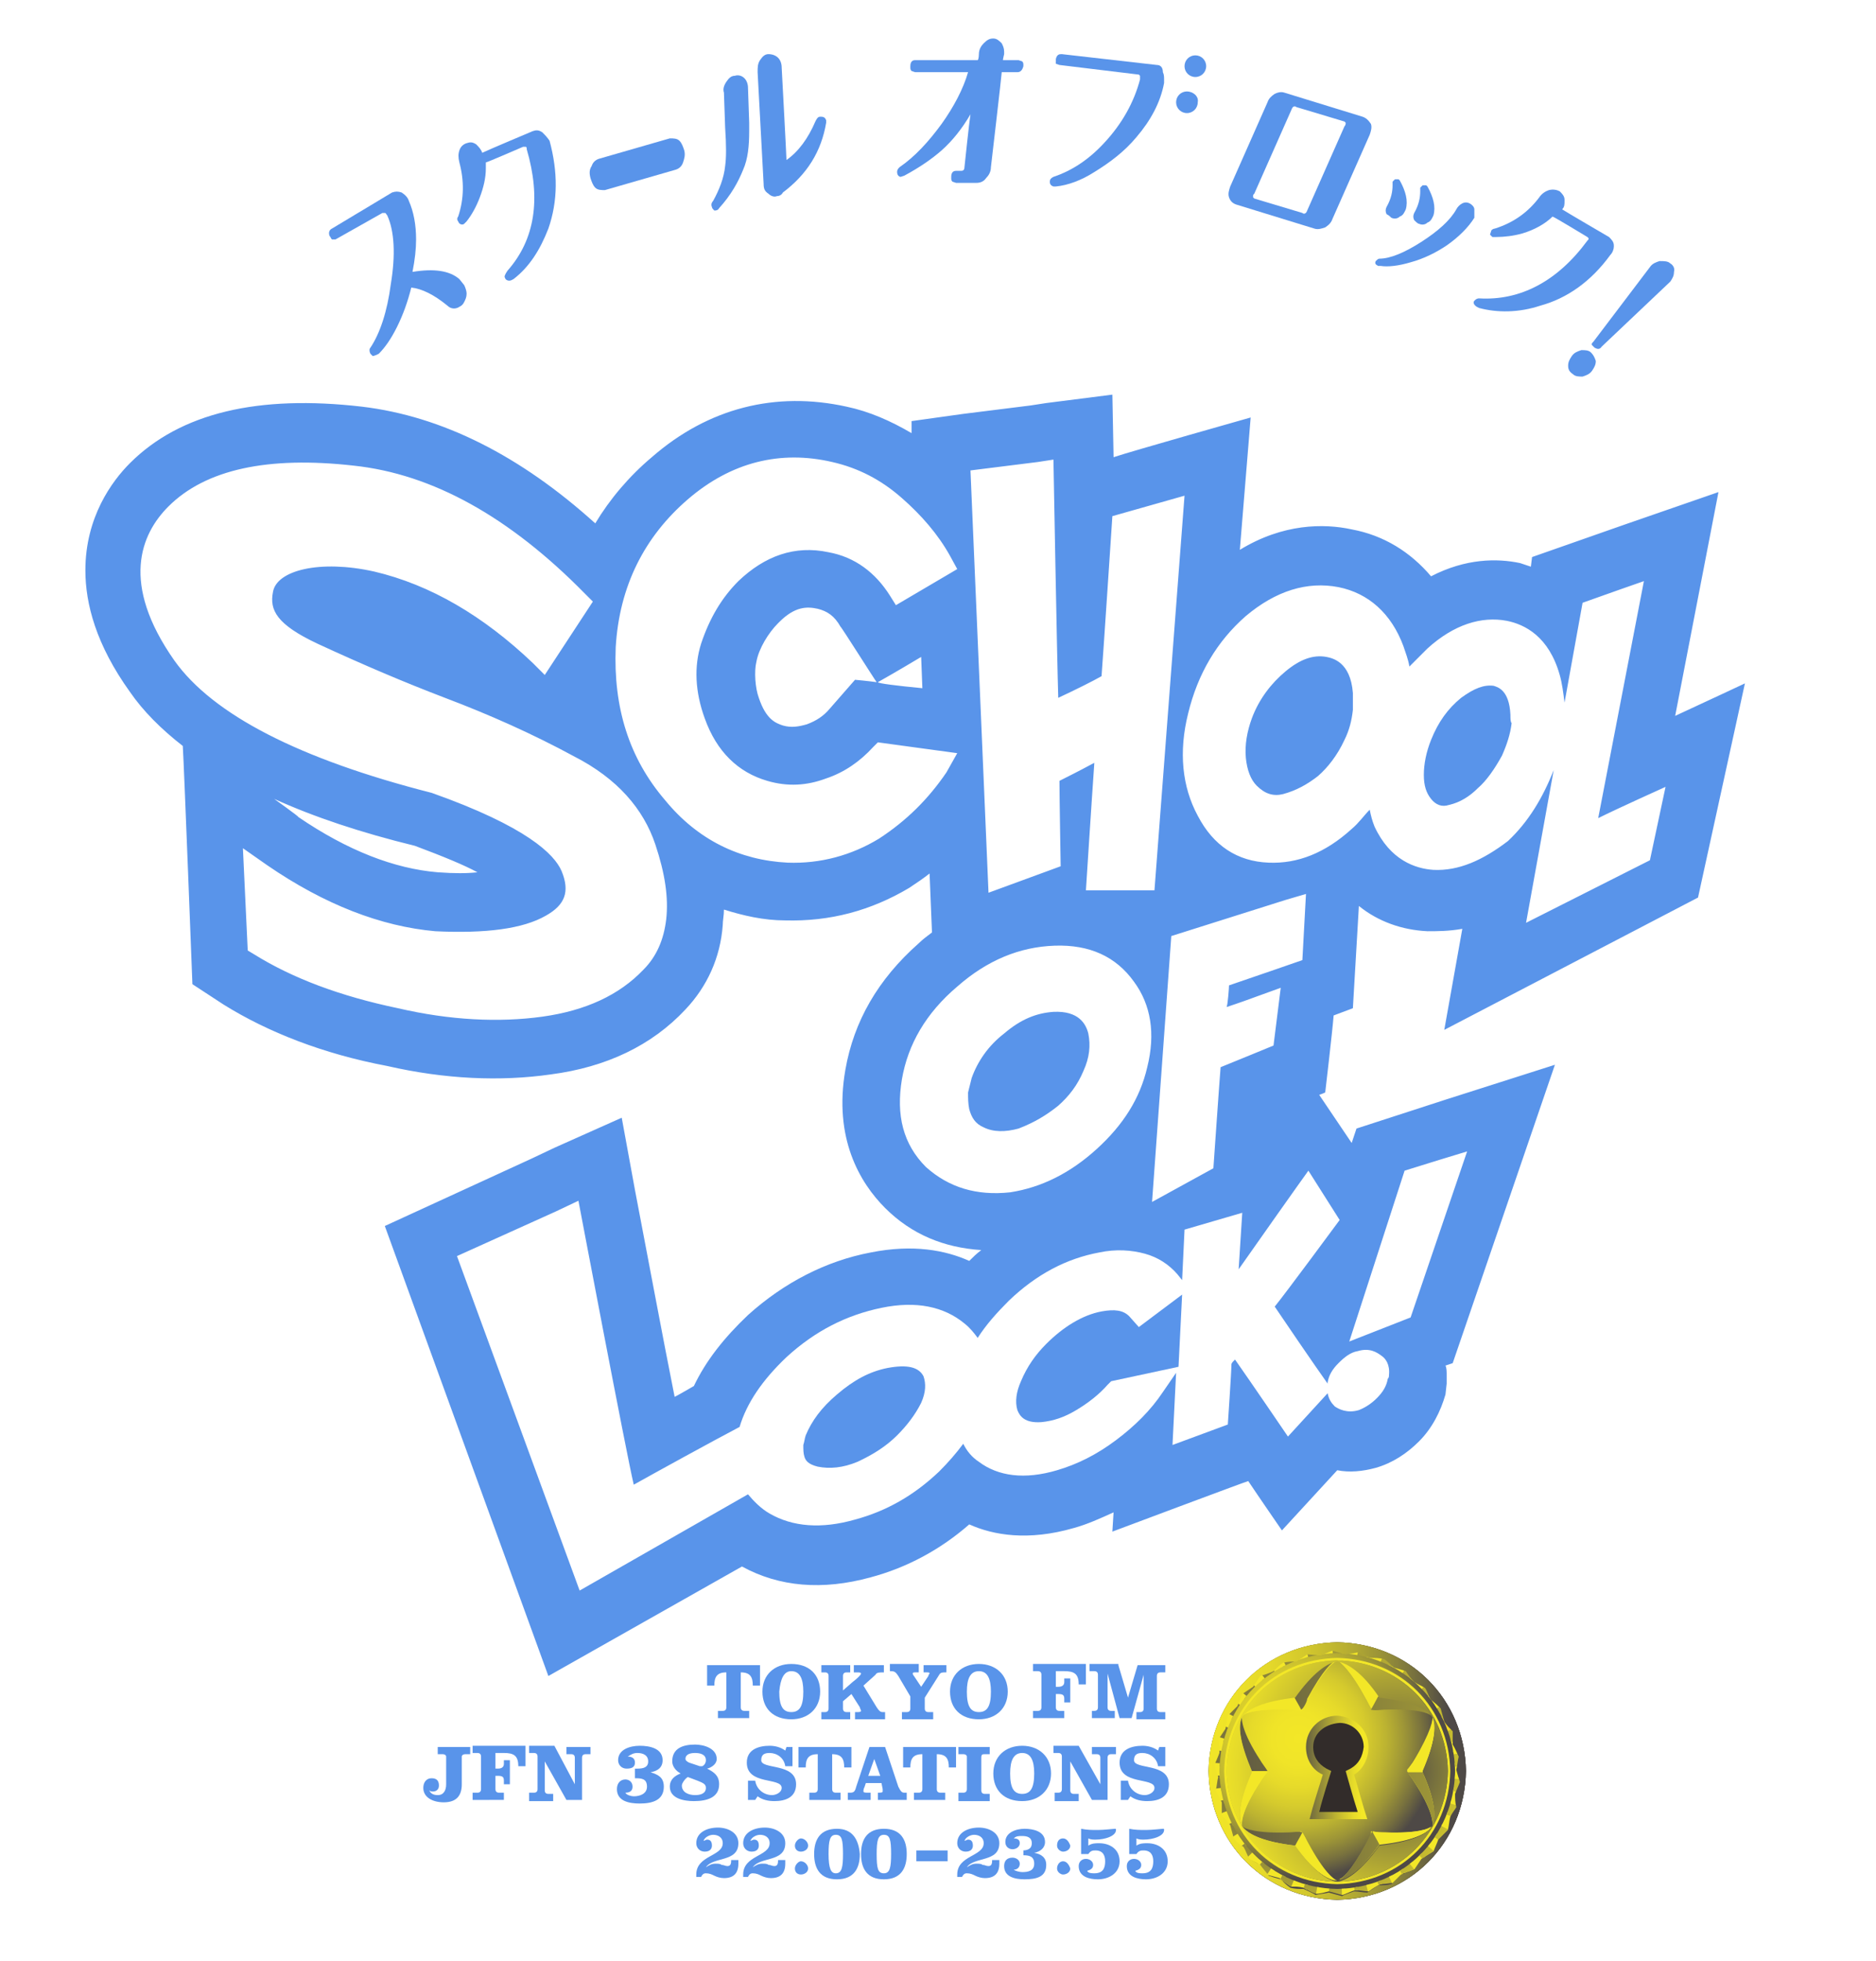
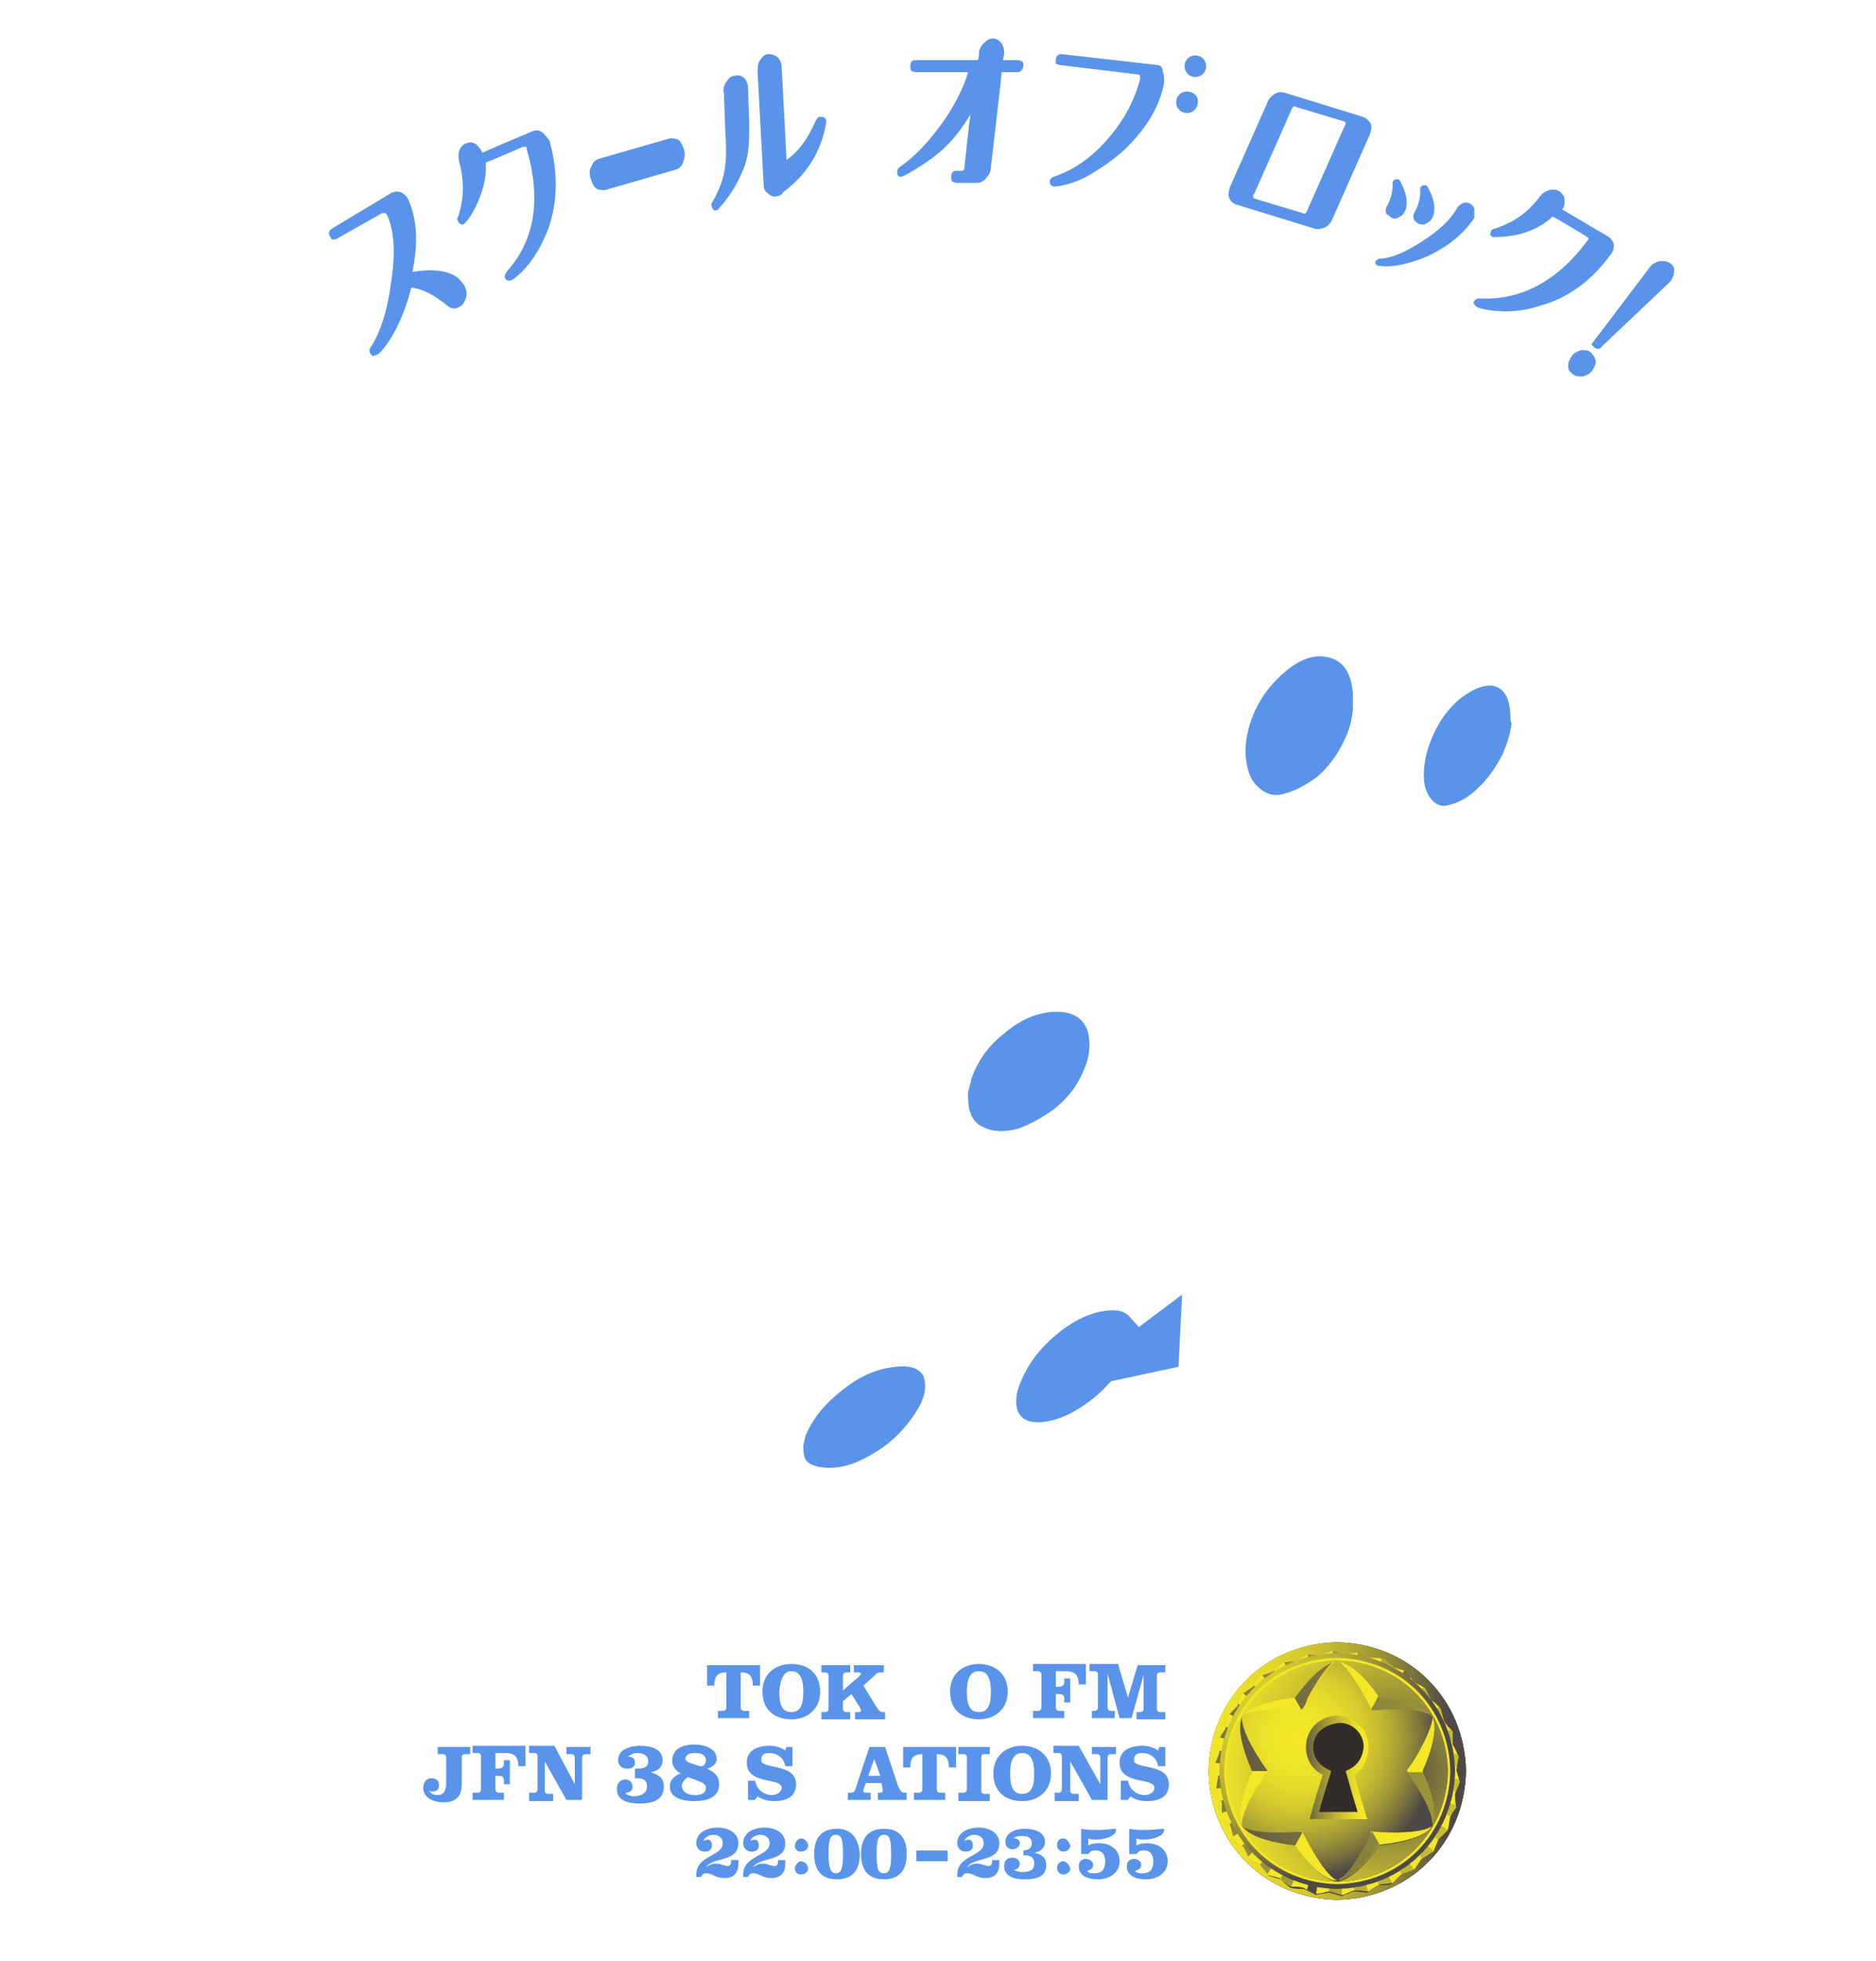
<svg xmlns="http://www.w3.org/2000/svg" xmlns:xlink="http://www.w3.org/1999/xlink" version="1.1" id="レイヤー_1" x="0px" y="0px" width="156px" height="163px" viewBox="0 0 156 163" style="enable-background:new 0 0 156 163;" xml:space="preserve">
  <style type="text/css">
	.st0{fill:#5994EA;}
	.st1{fill:#221714;}
	.st2{fill:url(#SVGID_1_);}
	.st3{fill:#F3E727;}
	.st4{fill:url(#SVGID_00000107554432838919209740000001842195516256269219_);}
	.st5{fill:url(#SVGID_00000104672386515350927770000006078392855920379060_);}
	.st6{fill:url(#SVGID_00000114782016342123753860000002016880556852021151_);}
	.st7{fill:url(#SVGID_00000157309787169775104870000014357484272250240942_);}
	.st8{fill:url(#SVGID_00000150792790958025664000000009962029926275570849_);}
	.st9{fill:url(#SVGID_00000000197269859928388640000001793507444507638679_);}
	.st10{fill:url(#SVGID_00000130640471755273204140000010889817569256593315_);}
	.st11{fill:#322C2A;}
	.st12{clip-path:url(#SVGID_00000029023263509403718620000005209235869794123965_);}
	.st13{fill:url(#SVGID_00000158723381508553628350000009078672480124540830_);}
	.st14{fill:url(#SVGID_00000071522333979134305270000009897068243544210617_);}
	.st15{fill:url(#SVGID_00000142856171168909352260000016764519649832063885_);}
	.st16{fill:url(#SVGID_00000067919018889424386570000002717723004515889805_);}
	.st17{fill:url(#SVGID_00000052062518089224169500000012032772122755568795_);}
	.st18{fill:url(#SVGID_00000150795818002232692720000012081336949050579589_);}
	.st19{fill:url(#SVGID_00000093874735237339259840000005260189069222306750_);}
	.st20{fill:url(#SVGID_00000010286751188745535930000000912854220105039512_);}
	.st21{fill:url(#SVGID_00000160149519031289526820000000255031762689223821_);}
	.st22{fill:url(#SVGID_00000079468885619281341570000006588059426027571647_);}
	.st23{fill:#F3D823;}
	.st24{fill:url(#SVGID_00000000187448379280596720000014043446525192044202_);}
	.st25{fill:url(#SVGID_00000109000847888911170440000009333620147062767766_);}
	.st26{fill:url(#SVGID_00000152973825196685552180000010613910123547175612_);}
	.st27{fill:url(#SVGID_00000083803482736597516080000005740054715582531473_);}
	.st28{fill:url(#SVGID_00000031191760331227843480000017622878389153922216_);}
	.st29{fill:url(#SVGID_00000178890999844584695750000012130213181027305368_);}
	.st30{fill:url(#SVGID_00000181078627351884939130000007789941096613127827_);}
	.st31{fill:url(#SVGID_00000078041895086249054060000016496055836758631314_);}
	.st32{fill:url(#SVGID_00000072241741192866895770000002359734405136103355_);}
	.st33{fill:url(#SVGID_00000044876135585635218040000000127812137093162909_);}
	.st34{fill:url(#SVGID_00000165221181167252931060000005003216882842085790_);}
	.st35{fill:url(#SVGID_00000000195047576759433790000002009696618948493450_);}
	.st36{fill:url(#SVGID_00000070108312109876875890000017619578975083311505_);}
	.st37{fill:url(#SVGID_00000114069912981365164200000001027524523483863978_);}
	.st38{fill:url(#SVGID_00000004546360003005790770000018340895811875800719_);}
	.st39{fill:url(#SVGID_00000021096597821361782010000016074727854175834792_);}
	.st40{fill:url(#SVGID_00000001645079116570013180000008641926862024253111_);}
	.st41{fill:url(#SVGID_00000028312113502225570790000009843723635978791842_);}
	.st42{fill:url(#SVGID_00000120558039424444473790000011487847911001441464_);}
	.st43{fill:url(#SVGID_00000126311716281101935510000010455952872851066035_);}
	.st44{fill:url(#SVGID_00000162337000928086666170000000593928255334000778_);}
	.st45{fill:url(#SVGID_00000029023153883784292430000011747840021603629993_);}
</style>
  <g>
    <path class="st0" d="M73.8,113.7c-1.5,0.3-2.8,1-4.2,2.2c-1.3,1.1-2.1,2.2-2.6,3.4c-0.1,0.3-0.1,0.5-0.2,0.8c0,0.4,0,0.7,0.1,1   c0.1,0.3,0.3,0.6,1.1,0.8c1,0.2,2.1,0.1,3.3-0.4c1.3-0.6,2.4-1.3,3.3-2.2c0.8-0.8,1.5-1.7,2-2.7c0.4-0.9,0.4-1.6,0.2-2.2   C76.4,113.6,75.4,113.4,73.8,113.7z" />
    <path class="st0" d="M84.7,93.8c1.3-0.5,2.3-1.1,3.3-1.9c0.9-0.8,1.6-1.7,2.1-2.9c0.5-1.1,0.6-2.1,0.4-3.1   c-0.2-0.8-0.8-1.9-2.9-1.8c-1.4,0.1-2.7,0.6-4.1,1.8c-1.3,1-2.2,2.3-2.7,3.7c-0.1,0.4-0.2,0.8-0.3,1.2c0,0.5,0,0.9,0.1,1.4   c0.2,0.7,0.5,1.2,1.2,1.5C82.6,94.1,83.6,94.1,84.7,93.8z" />
    <path class="st0" d="M93.9,109.4c-0.5-0.5-1.2-0.6-2.3-0.4c-1.6,0.3-3.2,1.3-4.6,2.7l0,0c-0.9,0.9-1.6,1.9-2.1,3.1   c-0.4,0.9-0.5,1.7-0.3,2.4c0.2,0.5,0.6,1.1,2,1c1-0.1,1.9-0.4,2.9-1c1-0.6,1.9-1.3,2.6-2.1l0.3-0.3l5.6-1.2l0.3-6l-3.6,2.7   L93.9,109.4z" />
    <path class="st0" d="M125.6,59.4c-0.1-2.1-1.1-2.3-1.4-2.4c-0.8-0.1-1.6,0.2-2.7,1c-1.1,0.9-1.9,2-2.5,3.5c-0.4,1-0.6,2-0.6,2.9   c0,0.9,0.2,1.5,0.6,2c0.4,0.5,0.9,0.7,1.5,0.5c0.9-0.2,1.7-0.7,2.4-1.4c0.7-0.6,1.4-1.6,2-2.7c0.4-0.9,0.7-1.8,0.8-2.7   C125.6,60,125.6,59.7,125.6,59.4z" />
    <path class="st0" d="M110.3,54.6c-1.1-0.2-2.2,0.2-3.4,1.2c-1.2,1-2.2,2.3-2.8,3.9c-0.4,1.1-0.6,2.2-0.5,3.3c0.1,1,0.4,1.8,0.9,2.3   c0.7,0.7,1.4,0.9,2.2,0.7c1.1-0.3,2-0.8,2.9-1.5c0.8-0.7,1.6-1.7,2.2-3c0.4-0.8,0.6-1.6,0.7-2.5c0-0.5,0-0.9,0-1.4   C112.3,55,110.8,54.7,110.3,54.6z" />
-     <path class="st0" d="M141.2,74.6l3.9-17.8c0,0-3.2,1.5-5.8,2.7c1-5.2,3.6-18.6,3.6-18.6l-7.8,2.7l-7.7,2.7l-0.1,0.8   c-0.3-0.1-0.6-0.2-0.9-0.3c-1.9-0.4-4.5-0.4-7.4,1.1c-1.7-2-3.9-3.4-6.6-3.9c-2.3-0.5-5.7-0.5-9.3,1.7l0.9-11c0,0-9.9,2.8-11.4,3.3   c0-0.3-0.1-5.2-0.1-5.2L87,33.5l-1.3,0.2c0,0-5.6,0.7-5.6,0.7l-4.3,0.6l0,1c-1.7-1-3.5-1.8-5.4-2.2c-5.9-1.3-11.5,0.1-16.2,4.2   c-1.9,1.6-3.5,3.5-4.7,5.5c-6.2-5.6-12.7-8.9-19.4-9.7c-8.6-1-15.1,0.5-19.3,4.7C9.3,40,7.1,43,7.1,47.4c0,2.8,0.9,6.2,3.7,10.1   c1.1,1.6,2.6,3.1,4.4,4.5c0.1,1.5,0.8,19.8,0.8,19.8l2.6,1.7c3.7,2.3,8.3,4.1,13.6,5.1c4.8,1.1,9.4,1.3,13.6,0.7   c4.6-0.6,8.4-2.4,11.2-5.4c1.8-1.9,2.9-4.3,3.1-7c0-0.4,0.1-0.8,0.1-1.3c1.6,0.5,3.3,0.9,5.1,0.9c3.7,0.1,7.1-0.8,10.3-2.7   c0.6-0.4,1.2-0.8,1.7-1.2l0.2,4.9c-0.4,0.3-0.8,0.6-1.1,0.9c-3.4,3-5.4,6.5-6.1,10.5c-1,5.7,1.2,9.4,3.3,11.5   c2.2,2.2,4.9,3.3,8,3.5c-0.4,0.3-0.7,0.6-1,0.9c-2-0.9-4.7-1.4-8.2-0.7c-3.7,0.7-7.2,2.5-10.2,5.2c-2,1.9-3.5,3.8-4.5,5.9   c-0.7,0.4-1.2,0.7-1.6,0.9c-1-5-2.3-12-3.3-17.2l-1.1-6l-5.6,2.5l-1.9,0.9c0,0-12.2,5.6-12.2,5.6l13.6,37.4l16.1-9.1   c3.1,1.7,6.7,2,10.7,0.9c3-0.8,5.8-2.3,8.2-4.4c2,0.9,4.9,1.4,8.7,0.3c1.1-0.3,2.2-0.8,3.3-1.3l-0.1,1.6c0,0,11.2-4.2,11.3-4.2   c0.8,1.2,2.8,4.1,2.8,4.1l4.6-5c1,0.2,2.1,0.1,3.2-0.2c1.4-0.4,2.6-1.2,3.6-2.2c1.1-1.1,1.8-2.5,2.2-3.9c0,0,0.1-0.9,0.1-0.9   c0-0.2,0-0.5,0-0.7c0-0.3,0-0.6-0.1-0.8l0.6-0.2l8.5-24.8l-9.1,2.9l-7.4,2.4l-0.4,1.2l-2.7-4c0.3-0.1,0.5-0.2,0.5-0.2   s0.6-5.1,0.7-6.4c0.8-0.3,1.6-0.6,1.6-0.6l0.5-8.5c1.6,1.3,3.6,2,5.7,2.1c0.8,0,1.8,0,2.9-0.2l-1.5,8.4L141.2,74.6z M86.3,38.4   l1.3-0.2c0,0,0.3,16.7,0.4,19.8c1.5-0.7,2.9-1.4,3.6-1.8c0.1-1.2,0.9-13.3,0.9-13.3l6-1.7L96,74l-5.7,0c0,0,0.5-7.8,0.7-10.6   c-1.3,0.7-2.3,1.2-2.9,1.5c0,1.2,0.1,7.1,0.1,7.1l-6,2.2l-1.5-35.1L86.3,38.4z M106.5,82.1l-0.6,4.8c0,0-3.4,1.4-4.4,1.8   c-0.1,1.2-0.6,8.4-0.6,8.4l-5.1,2.8l1.6-22.1l9.5-3l1.7-0.5l-0.3,5.5c0,0-4.9,1.7-6.1,2.1c0,0.2-0.1,1.6-0.2,1.8   C103.2,83.3,103.2,83.3,106.5,82.1z M55.4,76.4c-0.2,1.7-0.8,3.1-1.9,4.2c-2,2.1-4.8,3.4-8.4,3.9c-3.6,0.5-7.7,0.3-12-0.7   c-4.8-1-8.8-2.5-12-4.5L20.6,79l-0.4-8.5l2,1.4c4.8,3.3,9.5,5.1,14,5.5c4.2,0.2,7.3-0.2,9.2-1.3c1.6-0.9,2-2,1.3-3.7   c-0.6-1.4-2.9-3.7-10.8-6.5c-11-2.8-18.2-6.5-21.4-11c-4.5-6.4-2.8-10.5-0.5-12.8c3.1-3.1,8.3-4.2,15.4-3.4   C36,39.4,42.4,43,48.6,49.3l0.7,0.7l-4,6.1l-1-1c-4.1-3.9-8.5-6.5-13.2-7.6c-4.5-1-8.1-0.1-8.4,1.7c-0.3,1.5,0.3,2.7,3.7,4.3   c3.9,1.8,7.2,3.2,10.6,4.5c3.7,1.4,7.3,3,10.8,4.9c3.5,1.8,5.7,4.3,6.7,7.3C55.3,72.6,55.6,74.6,55.4,76.4z M22.8,66.4   c3.3,1.5,7.2,2.8,11.7,3.9c2.4,0.9,4.1,1.6,5.2,2.2c-0.9,0.1-1.9,0.1-3.3,0c-3.6-0.3-7.5-1.8-11.6-4.6   C24.9,67.9,22.8,66.4,22.8,66.4z M73.1,69.7c-2.3,1.4-4.9,2.1-7.6,2c-4-0.2-7.5-1.9-10.2-5.2c-3-3.5-4.3-7.7-4.1-12.7   c0.3-5.1,2.4-9.2,6-12.3c3.6-3.1,7.7-4.1,12-3.1c2.2,0.5,4.1,1.5,5.8,3c1.6,1.4,3,3,4,4.8l0.6,1.1l-5.1,3L74,49.5   c-1.2-1.9-2.9-3.2-5.1-3.6c-2.8-0.6-5.3,0.3-7.5,2.4l0,0c-1.4,1.4-2.4,3.1-3.1,5.2c-0.6,1.9-0.5,4,0.3,6.2c1,2.8,2.8,4.5,5.2,5.2   c1.7,0.5,3.3,0.4,4.9-0.2c1.5-0.5,2.8-1.4,3.9-2.6l0.4-0.4l6.6,0.9l-0.9,1.6C77.2,66.4,75.4,68.2,73.1,69.7z M76.7,57.2   C74.6,57,73,56.8,73,56.7c0,0,1.6-0.9,3.6-2.1L76.7,57.2z M72.9,56.7c-0.7-0.1-1.8-0.2-1.8-0.2L69,58.9c-0.5,0.6-1.1,1-1.9,1.3   c-0.7,0.2-1.3,0.3-2,0.1c-0.6-0.2-1.4-0.5-2-2.3c-0.3-0.8-0.4-2.2-0.2-3c0.2-1.1,1-2.4,1.8-3.2l0,0l0.1-0.1   c1.3-1.3,2.3-1.3,3.2-1.1c0.8,0.2,1.4,0.6,1.9,1.5C69.9,52,72.8,56.6,72.9,56.7z M77,97c-1.9-1.9-2.5-4.3-2-7.3   c0.5-2.9,2-5.5,4.6-7.7c2.5-2.2,5.2-3.3,8.1-3.4c2.9-0.1,5.1,0.9,6.6,3c1.4,1.9,1.8,4.3,1.1,7.1c-0.6,2.6-2,4.8-4.2,6.8   c-2.2,2-4.6,3.2-7.2,3.6C81.2,99.4,78.9,98.7,77,97z M116.8,97.3l2.9-0.9l2.3-0.7l-4.7,13.8l-5.1,2L116.8,97.3z M111.4,101.4   c0,0-4.5,6.1-5.4,7.2c0.6,0.9,3.4,5,4.4,6.4c0,0,0-0.1,0-0.1c0.1-0.6,0.4-1.1,0.9-1.6c0.5-0.5,1-0.9,1.6-1c1-0.3,1.6,0.1,2,0.4   c0.3,0.2,0.7,0.7,0.6,1.6c0,0.1,0,0.2-0.1,0.3c-0.1,0.6-0.4,1.1-0.9,1.6c-0.5,0.5-1,0.8-1.5,1c-1,0.3-1.7-0.1-2-0.3   c-0.3-0.3-0.5-0.6-0.6-1.1l-3.3,3.6c0,0-3.2-4.7-4.4-6.4c-0.2,0.2-0.3,0.3-0.3,0.4c0,0.6-0.3,5-0.3,5l-4.6,1.7l0.3-6l-1.1,1.6   c-1,1.5-2.3,2.8-3.9,4c-1.6,1.2-3.2,2-4.9,2.5c-2.7,0.8-4.9,0.5-6.5-0.7c-0.6-0.4-1-0.9-1.3-1.5c-0.6,0.8-1.2,1.5-2,2.3   c-2.1,2-4.4,3.3-7,4c-2.8,0.8-5.2,0.6-7.1-0.5c-0.7-0.4-1.3-1-1.8-1.6l-14,8L38,104.4l8.2-3.7l1.9-0.9c0,0,4,21.1,4.6,23.6   c1.6-0.9,6.7-3.7,8.8-4.8c0.6-2,1.9-3.9,3.9-5.8c2.4-2.2,5-3.5,7.9-4.1c2.9-0.6,5.2-0.1,6.9,1.3c0.5,0.4,0.8,0.8,1.1,1.2   c0.7-1.1,1.6-2.1,2.6-3.1c2.3-2.2,4.8-3.5,7.5-4c1.4-0.3,2.7-0.2,3.8,0.1c1.1,0.3,2,0.9,2.7,1.7l0.4,0.5l0.2-4.2l4.8-1.4   c0,0-0.2,3.2-0.3,4.7c2.1-3,4.8-6.8,4.8-6.8l1-1.4L111.4,101.4z M119.2,72.3c-1.5-0.1-3.6-0.8-4.9-3.6c-0.2-0.5-0.3-0.9-0.4-1.4   c-0.5,0.5-0.9,1.1-1.5,1.6c-2.2,2-4.5,2.9-6.9,2.8c-2.6-0.1-4.6-1.4-5.9-3.9c-1.3-2.4-1.6-5.3-0.8-8.5c0.8-3.3,2.4-6,4.8-8.1   c2.5-2.1,5.1-2.9,7.7-2.4c2.5,0.5,4.4,2.2,5.4,4.9c0.2,0.6,0.4,1.1,0.5,1.7c0.5-0.5,1-1,1.5-1.5c2.2-2,4.5-2.7,6.6-2.3   c1.5,0.3,3.5,1.3,4.4,4.5c0.2,0.7,0.3,1.5,0.4,2.3l1.5-8.3l3.1-1.1l2-0.7c0,0-3.1,16.1-3.8,19.7c1.6-0.8,5.6-2.6,5.6-2.6l-1.3,6.1   l-10.3,5.2l2.3-12.7c-0.9,2.3-2.1,4.3-3.8,5.9C123.3,71.5,121.3,72.4,119.2,72.3z" />
    <path class="st0" d="M118.1,119.6C118.1,119.6,118.1,119.6,118.1,119.6C118,119.6,118,119.7,118.1,119.6L118.1,119.6z" />
  </g>
  <g>
    <path class="st0" d="M38.2,23.2c-0.8-0.7-2.1-0.9-3.9-0.6c0.2-1,0.3-1.9,0.3-2.7c0-1.2-0.2-2.3-0.6-3.2c-0.1-0.3-0.3-0.5-0.6-0.7   c-0.3-0.1-0.5-0.1-0.8,0L27.6,19c-0.2,0.1-0.3,0.3-0.2,0.6c0.1,0.1,0.1,0.2,0.2,0.3l0.3,0l3.9-2.2l0.2,0c0.1,0,0.1,0.1,0.2,0.2   c0.6,1.3,0.7,3.3,0.3,5.7c-0.3,2.3-0.9,4.1-1.7,5.3c-0.1,0.1-0.1,0.3,0,0.5l0.2,0.2l0.3-0.1l0.2-0.1c0.5-0.5,1-1.2,1.5-2.2   c0.5-1,0.9-2.1,1.2-3.3c0.9,0.1,1.9,0.6,3,1.5c0.3,0.3,0.7,0.3,1,0.1c0.2-0.1,0.3-0.2,0.4-0.4c0.1-0.2,0.2-0.4,0.2-0.7   c0-0.2-0.1-0.5-0.2-0.7L38.2,23.2z" />
    <path class="st0" d="M45.1,11c-0.3-0.2-0.5-0.2-0.8-0.1c0,0-3.8,1.6-4.2,1.8c-0.1-0.3-0.3-0.5-0.5-0.7c-0.3-0.2-0.5-0.2-0.8-0.1   c-0.3,0.1-0.5,0.3-0.6,0.6c-0.1,0.3-0.1,0.6,0,1c0.4,1.5,0.4,3-0.1,4.5c-0.1,0.1-0.1,0.3,0,0.4c0.1,0.3,0.4,0.3,0.5,0.2l0.2-0.2   c0.4-0.5,0.8-1.2,1.1-2c0.3-0.8,0.5-1.6,0.5-2.4c0-0.2,0-0.3,0-0.5c0.1,0,3.1-1.3,3.1-1.3l0.2,0c0.1,0,0.1,0.1,0.1,0.2   c1.2,4.1,0.7,7.5-1.6,10.1C42,22.8,41.9,23,42,23.1c0,0.1,0.2,0.3,0.5,0.2c0,0,0.2-0.1,0.2-0.1c1.3-1,2.2-2.4,2.9-4.2   c0.8-2.3,0.8-4.7,0.1-7.3C45.5,11.4,45.3,11.2,45.1,11z" />
    <path class="st0" d="M56.9,12.5c-0.1-0.3-0.2-0.6-0.4-0.8c-0.2-0.2-0.5-0.2-0.8-0.2l-5.9,1.7c-0.3,0.1-0.5,0.3-0.6,0.6   c-0.2,0.3-0.2,0.6-0.1,1c0.1,0.3,0.2,0.6,0.4,0.8c0.2,0.2,0.5,0.2,0.8,0.2l5.9-1.7c0.3-0.1,0.5-0.3,0.6-0.6   C56.9,13.2,57,12.9,56.9,12.5L56.9,12.5z" />
    <path class="st0" d="M62.2,7.3c0-0.3-0.1-0.6-0.3-0.8c-0.2-0.2-0.5-0.3-0.8-0.2c-0.3,0-0.5,0.2-0.7,0.5c-0.2,0.3-0.3,0.6-0.2,0.9   l0.1,2.9c0.1,1.5,0.1,2.5,0,3.2c-0.1,1-0.5,2-1,2.9c-0.1,0.1-0.2,0.3-0.1,0.5c0,0.1,0.1,0.2,0.2,0.3c0.1,0,0.3,0,0.4-0.2   c1-1.1,1.6-2.2,2-3.2c0.4-0.9,0.5-2,0.5-3.2c0-0.2,0-0.4,0-0.7L62.2,7.3z" />
    <polygon class="st0" points="68.6,10.3 68.6,10.3 68.6,10.3  " />
    <path class="st0" d="M68.2,9.7c-0.2,0-0.3,0.2-0.4,0.4c-0.6,1.4-1.4,2.5-2.4,3.2c0-0.3-0.4-7.7-0.4-7.7c0-0.3-0.1-0.6-0.3-0.8   c-0.2-0.2-0.5-0.3-0.8-0.3c-0.3,0-0.5,0.2-0.7,0.5C63,5.3,63,5.6,63,6l0.5,9.3c0,0.4,0.1,0.6,0.4,0.8c0.2,0.2,0.5,0.3,0.7,0.2   c0.2,0,0.4-0.1,0.5-0.3c2-1.5,3.2-3.4,3.6-5.8c0,0,0-0.2,0-0.2C68.6,9.7,68.4,9.7,68.2,9.7z" />
    <path class="st0" d="M84.7,5c0,0-1,0-1.3,0c0-0.1,0.1-0.5,0.1-0.5c0-0.1,0-0.1,0-0.2c0-0.3-0.1-0.5-0.2-0.7   c-0.2-0.2-0.4-0.4-0.7-0.4c-0.3,0-0.5,0.1-0.8,0.4c-0.2,0.2-0.4,0.5-0.4,0.9c0,0,0,0.4-0.1,0.5c-0.1,0-5.2,0-5.2,0   c-0.2,0-0.4,0.1-0.4,0.5c0,0,0,0.1,0,0.1c0,0.1,0,0.2,0.1,0.3l0.3,0.1c0,0,3.8,0,4.4,0c-0.4,1.4-1.2,2.9-2.2,4.3   c-1.1,1.5-2.2,2.7-3.5,3.6c-0.1,0.1-0.2,0.2-0.2,0.4c0,0.3,0.2,0.4,0.3,0.4l0.3-0.1c1.3-0.7,2.3-1.4,3.1-2.1c0.9-0.8,1.7-1.8,2.4-3   c-0.1,0.6-0.5,4.4-0.5,4.4c0,0.3-0.2,0.3-0.3,0.3l-0.4,0c-0.2,0-0.4,0.1-0.4,0.5c0,0,0,0.1,0,0.1c0,0.1,0,0.2,0.1,0.3l0.3,0.1   l1.7,0c0.3,0,0.6-0.1,0.8-0.4c0.2-0.2,0.4-0.5,0.4-0.9c0,0,0.9-7.7,0.9-7.9c0.1,0,1.3,0,1.3,0c0.2,0,0.4-0.1,0.5-0.5v0   c0,0,0-0.1,0-0.1c0-0.1,0-0.2-0.1-0.3L84.7,5z" />
    <path class="st0" d="M96.2,5.4l-7.9-0.9c-0.2,0-0.4,0-0.5,0.4c0,0.2,0,0.3,0,0.4l0.3,0.1l6.6,0.8l0.1,0.1c0,0.1,0,0.1,0,0.3   c-0.5,1.9-1.5,3.7-3,5.3c-1.3,1.4-2.7,2.3-4.2,2.8c-0.2,0.1-0.3,0.2-0.3,0.4c0,0.1,0,0.3,0.3,0.4l0.2,0c1-0.1,2.1-0.5,3.2-1.2   c1.3-0.8,2.5-1.7,3.5-2.9c1.2-1.4,2-2.9,2.3-4.5c0-0.1,0-0.2,0-0.3c0-0.2,0-0.4-0.1-0.6C96.7,5.6,96.5,5.4,96.2,5.4z" />
    <path class="st0" d="M113.3,9.7l-6.5-2c-0.3-0.1-0.6,0-0.8,0.1c-0.3,0.2-0.5,0.4-0.6,0.7l-3.1,7c-0.1,0.3-0.2,0.6-0.1,0.9   c0.1,0.3,0.3,0.5,0.6,0.6l6.5,2c0.3,0.1,0.6,0,0.9-0.1c0.3-0.2,0.5-0.4,0.6-0.7l3.1-7c0.1-0.3,0.2-0.6,0.1-0.9   C113.8,10,113.6,9.8,113.3,9.7z M111.8,10.5c0,0-3.1,7-3.1,7c-0.1,0.3-0.3,0.3-0.4,0.2c0,0-4-1.2-4-1.2l-0.1-0.1c0,0,0,0,0-0.1   c0-0.1,0-0.1,0.1-0.2c0,0,3.1-7,3.1-7c0.1-0.3,0.3-0.3,0.4-0.2l4,1.2l0.1,0.1C111.9,10.3,111.9,10.4,111.8,10.5z" />
    <path class="st0" d="M115.7,18.1c0.2,0.1,0.5,0.1,0.7-0.1c0.3-0.1,0.4-0.4,0.5-0.6c0.2-0.7,0-1.5-0.5-2.4c0,0-0.1-0.1-0.1-0.1   l-0.3,0c0,0-0.2,0.2-0.2,0.2l0,0.3c0,0.5-0.1,1.1-0.5,1.8c-0.1,0.2-0.1,0.4,0,0.6C115.5,17.9,115.6,18,115.7,18.1z" />
    <path class="st0" d="M118,18.6c0.2,0.1,0.5,0.1,0.7-0.1c0.3-0.1,0.4-0.4,0.5-0.6l0,0c0.2-0.7,0-1.5-0.5-2.4c0,0-0.1-0.1-0.1-0.1   l-0.3,0c0,0-0.2,0.2-0.2,0.2c0,0,0,0.3,0,0.3c0,0.5-0.1,1.1-0.5,1.8c-0.1,0.2-0.1,0.4,0,0.6C117.7,18.4,117.9,18.6,118,18.6z" />
    <path class="st0" d="M122.6,17.4c0-0.2-0.2-0.4-0.4-0.5c-0.2-0.1-0.4-0.1-0.6,0c-0.2,0.1-0.4,0.3-0.5,0.5c-0.5,0.9-1.5,1.8-2.9,2.7   c-1.4,0.9-2.6,1.4-3.5,1.4c-0.1,0-0.2,0.1-0.3,0.2c-0.1,0.2,0,0.3,0.2,0.4l0.2,0c0.6,0.1,1.5,0,2.5-0.3c1.1-0.3,2.1-0.8,3-1.4   c1-0.7,1.8-1.5,2.3-2.3l0,0C122.6,17.9,122.6,17.6,122.6,17.4z" />
    <path class="st0" d="M133.9,21.2L133.9,21.2c0.2-0.2,0.3-0.5,0.3-0.7c0,0,0-0.1,0-0.1c0-0.3-0.2-0.5-0.4-0.7c0,0-3.6-2.1-3.9-2.3   c0.2-0.2,0.2-0.4,0.2-0.7c0,0,0-0.1,0-0.1c0-0.3-0.2-0.5-0.4-0.7c-0.2-0.1-0.5-0.2-0.9-0.1c-0.3,0.1-0.6,0.3-0.8,0.6   c-0.9,1.2-2.1,2.1-3.7,2.6c-0.1,0-0.3,0.1-0.3,0.2c0,0-0.1,0.3-0.1,0.3l0.2,0.2l0.3,0c0.7,0,1.5-0.1,2.2-0.3c1-0.3,1.9-0.8,2.5-1.4   c0.1,0,2.9,1.7,2.9,1.7l0.1,0.1c0,0,0,0,0,0c0,0.1,0,0.1-0.1,0.2c-2.5,3.4-5.6,5-9,4.8c-0.2,0-0.3,0.1-0.4,0.2   c-0.1,0.1-0.1,0.3,0.2,0.5c0,0,0.2,0.1,0.2,0.1c1.5,0.4,3.3,0.4,5.1-0.2C130.3,24.8,132.3,23.4,133.9,21.2z" />
    <path class="st0" d="M138.9,21.9c-0.2-0.2-0.5-0.2-0.9-0.2c-0.3,0.1-0.6,0.2-0.8,0.5c0,0-4.7,6.2-4.7,6.2c-0.1,0.1-0.2,0.2-0.1,0.3   l0.2,0.2c0.2,0.1,0.4,0.2,0.6-0.1c0,0,5.7-5.4,5.7-5.4l0,0c0.2-0.3,0.3-0.5,0.3-0.8C139.3,22.3,139.1,22,138.9,21.9z" />
    <path class="st0" d="M132.3,29.3c-0.2-0.2-0.5-0.2-0.8-0.2c-0.3,0.1-0.6,0.2-0.8,0.5c-0.2,0.3-0.3,0.5-0.3,0.8   c0,0.3,0.1,0.5,0.4,0.7c0.2,0.2,0.5,0.2,0.8,0.2c0.3-0.1,0.6-0.2,0.8-0.5c0.2-0.3,0.3-0.5,0.3-0.8c0,0,0,0,0,0   C132.6,29.7,132.5,29.5,132.3,29.3z" />
    <path class="st0" d="M99.4,4.6c-0.5,0-0.9,0.4-0.9,0.9c0,0.5,0.4,0.9,0.9,0.9c0.5,0,0.9-0.4,0.9-0.9C100.3,5,99.9,4.6,99.4,4.6z" />
    <path class="st0" d="M98.7,7.6c-0.5,0-0.9,0.4-0.9,0.9c0,0.5,0.4,0.9,0.9,0.9c0.5,0,0.9-0.4,0.9-0.9C99.7,8,99.2,7.6,98.7,7.6z" />
  </g>
  <g>
    <path class="st1" d="M111.2,136.5c-6,0.1-10.6,4.7-10.7,10.7c0.1,6,4.7,10.6,10.7,10.7c6-0.1,10.6-4.7,10.7-10.7   C121.8,141.2,117.2,136.6,111.2,136.5z" />
    <radialGradient id="SVGID_1_" cx="136.196" cy="-55.528" r="13.574" gradientTransform="matrix(0.86 0 0 0.86 -9.171 192.263)" gradientUnits="userSpaceOnUse">
      <stop offset="0" style="stop-color:#F3E727" />
      <stop offset="0.192" style="stop-color:#F0E428" />
      <stop offset="0.348" style="stop-color:#E6DA2A" />
      <stop offset="0.491" style="stop-color:#D5CA2D" />
      <stop offset="0.628" style="stop-color:#BCB331" />
      <stop offset="0.759" style="stop-color:#9D9537" />
      <stop offset="0.884" style="stop-color:#78713E" />
      <stop offset="1" style="stop-color:#4E4946" />
    </radialGradient>
    <path class="st2" d="M121.9,147.2c-0.1,6-4.7,10.6-10.7,10.7l0,0c-6-0.1-10.6-4.7-10.7-10.7l0,0c0.1-6,4.7-10.6,10.7-10.7l0,0   C117.2,136.6,121.8,141.2,121.9,147.2z" />
    <path class="st3" d="M113.6,141.2c0.1,0.1,0.4,0.7,0.5,0.9l0,0c0.2,0,0.9-0.1,1-0.1l0,0c2.8-0.1,3.7,0.3,3.9,0.5l0,0   c-0.5-0.7-1.8-1.3-4.4-1.6l0,0l0,0l0,0c-1.5-2.1-2.7-2.9-3.5-3l0,0C111.5,138.2,112.3,138.8,113.6,141.2z" />
    <path class="st3" d="M103.3,142.6c0.2-0.2,1.2-0.6,3.9-0.5l0,0c0.2,0,0.8,0,1,0.1l0,0c0.1-0.2,0.4-0.8,0.5-0.9l0,0   c1.3-2.4,2.1-3.1,2.4-3.2l0,0c-0.8,0.1-2,0.9-3.5,3l0,0l0,0l0,0C105.1,141.4,103.8,141.9,103.3,142.6z" />
    <path class="st3" d="M104.8,148.1c0.1-0.2,0.5-0.7,0.6-0.9l0,0c-0.1-0.2-0.5-0.7-0.6-0.9l0,0c-1.5-2.3-1.6-3.4-1.5-3.7l0,0   c-0.4,0.8-0.2,2.2,0.8,4.6l0,0c0,0,0,0,0,0l0,0c-1,2.3-1.2,3.8-0.8,4.5l0,0C103.2,151.4,103.3,150.4,104.8,148.1z" />
    <path class="st3" d="M111.2,156.3c-0.3-0.1-1.1-0.7-2.4-3.1l0,0c-0.1-0.2-0.4-0.7-0.5-0.9l0,0h0l0,0h0l0,0l0,0l0,0l0,0l0,0   c-0.2,0-0.9,0.1-1,0.1l0,0c-2.7,0.1-3.7-0.3-3.9-0.5l0,0c0.5,0.7,1.8,1.3,4.4,1.6l0,0l0,0l0,0C109.2,155.4,110.4,156.3,111.2,156.3   z" />
    <path class="st3" d="M119.1,151.8c-0.2,0.2-1.2,0.6-3.9,0.5l0,0c-0.2,0-0.8,0-1-0.1l0,0c-0.1,0.2-0.4,0.8-0.5,0.9l0,0   c-1.3,2.4-2.1,3.1-2.4,3.1l0,0c0.8,0,2-0.9,3.5-3l0,0l0,0l0,0C117.3,153,118.6,152.5,119.1,151.8z" />
    <path class="st3" d="M118.3,147.2C118.3,147.2,118.3,147.2,118.3,147.2L118.3,147.2c1-2.3,1.2-3.8,0.8-4.6l0,0   c0.1,0.3-0.1,1.3-1.5,3.7l0,0c-0.1,0.2-0.5,0.7-0.6,0.9l0,0c0.1,0.2,0.5,0.7,0.6,0.9l0,0c1.5,2.3,1.6,3.4,1.5,3.7l0,0   C119.5,151,119.3,149.5,118.3,147.2z" />
    <path class="st3" d="M113.6,141.2c-1.3-2.4-2.1-3.1-2.4-3.2l0,0c0.9,0.1,2.3,1.1,4,3.7l0,0c-0.4,0.1-0.7,0.2-1.1,0.4l0,0   C114,142,113.7,141.4,113.6,141.2z" />
    <path class="st3" d="M107.2,142.1c-2.8-0.1-3.7,0.3-3.9,0.5l0,0c0.5-0.8,2.2-1.4,5.2-1.6l0,0c-0.1,0.4-0.2,0.8-0.2,1.2l0,0   C108.1,142.1,107.4,142.1,107.2,142.1z" />
    <path class="st3" d="M104.8,148.1c-1.5,2.3-1.6,3.4-1.5,3.7l0,0c-0.4-0.8-0.2-2.6,1.2-5.3l0,0c0.3,0.3,0.6,0.5,0.9,0.8l0,0   C105.3,147.4,104.9,147.9,104.8,148.1z" />
    <path class="st3" d="M108.7,153.2c1.3,2.4,2.1,3.1,2.4,3.1l0,0c-0.9-0.1-2.3-1.1-4-3.7l0,0c0.4-0.1,0.7-0.2,1.1-0.4l0,0   C108.4,152.4,108.7,153,108.7,153.2z" />
    <path class="st3" d="M115.1,152.3c2.8,0.1,3.7-0.3,3.9-0.5l0,0c-0.5,0.8-2.2,1.4-5.2,1.6l0,0c0.1-0.4,0.2-0.7,0.2-1.2l0,0   C114.3,152.3,115,152.3,115.1,152.3z" />
    <path class="st3" d="M117.6,146.3c1.5-2.3,1.6-3.4,1.5-3.7l0,0c0.4,0.8,0.2,2.6-1.2,5.3l0,0c-0.3-0.3-0.6-0.5-0.9-0.8l0,0   C117.1,147,117.5,146.5,117.6,146.3z" />
    <linearGradient id="SVGID_00000017497128270311102360000016550849977070681988_" gradientUnits="userSpaceOnUse" x1="124.689" y1="-46.197" x2="184.111" y2="-46.197" gradientTransform="matrix(0.86 0 0 0.86 -9.171 192.263)">
      <stop offset="0" style="stop-color:#4E4946" />
      <stop offset="0.299" style="stop-color:#88813B" />
      <stop offset="0.627" style="stop-color:#C2B830" />
      <stop offset="0.87" style="stop-color:#E5DA2A" />
      <stop offset="1" style="stop-color:#F3E727" />
    </linearGradient>
    <path style="fill:url(#SVGID_00000017497128270311102360000016550849977070681988_);" d="M107.2,152.3c-2.7,0.1-3.7-0.3-3.9-0.5   l0,0c0.5,0.7,1.8,1.3,4.4,1.6l0,0c0.2-0.4,0.4-0.7,0.6-1.1l0,0C108.1,152.2,107.4,152.3,107.2,152.3z" />
    <linearGradient id="SVGID_00000042696211332289719930000011659328365717781685_" gradientUnits="userSpaceOnUse" x1="124.682" y1="-44.177" x2="184.129" y2="-44.177" gradientTransform="matrix(0.86 0 0 0.86 -9.171 192.263)">
      <stop offset="0" style="stop-color:#4E4946" />
      <stop offset="0.299" style="stop-color:#88813B" />
      <stop offset="0.627" style="stop-color:#C2B830" />
      <stop offset="0.87" style="stop-color:#E5DA2A" />
      <stop offset="1" style="stop-color:#F3E727" />
    </linearGradient>
    <path style="fill:url(#SVGID_00000042696211332289719930000011659328365717781685_);" d="M113.6,153.2c-1.3,2.4-2.1,3.1-2.4,3.1   l0,0c0.8,0,2-0.9,3.5-3l0,0c-0.2-0.4-0.4-0.7-0.6-1.1l0,0C114,152.4,113.7,153,113.6,153.2z" />
    <linearGradient id="SVGID_00000113337234705898260020000000508621013759809451_" gradientUnits="userSpaceOnUse" x1="124.677" y1="-49.749" x2="184.131" y2="-49.749" gradientTransform="matrix(0.86 0 0 0.86 -9.171 192.263)">
      <stop offset="0" style="stop-color:#4E4946" />
      <stop offset="0.299" style="stop-color:#88813B" />
      <stop offset="0.627" style="stop-color:#C2B830" />
      <stop offset="0.87" style="stop-color:#E5DA2A" />
      <stop offset="1" style="stop-color:#F3E727" />
    </linearGradient>
    <path style="fill:url(#SVGID_00000113337234705898260020000000508621013759809451_);" d="M117.6,148.1c1.5,2.3,1.6,3.4,1.5,3.7l0,0   c0.4-0.8,0.2-2.2-0.8-4.5l0,0c-0.4,0-0.8,0-1.3,0l0,0C117.1,147.4,117.5,147.9,117.6,148.1z" />
    <linearGradient id="SVGID_00000173882556118095521830000014394724051128457856_" gradientUnits="userSpaceOnUse" x1="124.685" y1="-58.603" x2="184.12" y2="-58.603" gradientTransform="matrix(0.86 0 0 0.86 -9.171 192.263)">
      <stop offset="0" style="stop-color:#4E4946" />
      <stop offset="0.299" style="stop-color:#88813B" />
      <stop offset="0.627" style="stop-color:#C2B830" />
      <stop offset="0.87" style="stop-color:#E5DA2A" />
      <stop offset="1" style="stop-color:#F3E727" />
    </linearGradient>
    <path style="fill:url(#SVGID_00000173882556118095521830000014394724051128457856_);" d="M115.1,142.1c2.8-0.1,3.7,0.3,3.9,0.5l0,0   c-0.5-0.7-1.8-1.3-4.4-1.6l0,0c-0.2,0.4-0.6,1.1-0.6,1.1l0,0C114.3,142.2,115,142.1,115.1,142.1z" />
    <linearGradient id="SVGID_00000137094131239390128970000005639192021554331324_" gradientUnits="userSpaceOnUse" x1="124.688" y1="-55.046" x2="184.112" y2="-55.046" gradientTransform="matrix(0.86 0 0 0.86 -9.171 192.263)">
      <stop offset="0" style="stop-color:#4E4946" />
      <stop offset="0.299" style="stop-color:#88813B" />
      <stop offset="0.627" style="stop-color:#C2B830" />
      <stop offset="0.87" style="stop-color:#E5DA2A" />
      <stop offset="1" style="stop-color:#F3E727" />
    </linearGradient>
    <path style="fill:url(#SVGID_00000137094131239390128970000005639192021554331324_);" d="M104.8,146.3c-1.5-2.3-1.6-3.4-1.5-3.7   l0,0c-0.4,0.8-0.2,2.2,0.8,4.6l0,0c0.4,0,0.8,0,1.3,0l0,0C105.3,147,104.9,146.5,104.8,146.3z" />
    <linearGradient id="SVGID_00000059269556444439814530000006866332360385997984_" gradientUnits="userSpaceOnUse" x1="124.691" y1="-60.624" x2="184.104" y2="-60.624" gradientTransform="matrix(0.86 0 0 0.86 -9.171 192.263)">
      <stop offset="0" style="stop-color:#4E4946" />
      <stop offset="0.299" style="stop-color:#88813B" />
      <stop offset="0.627" style="stop-color:#C2B830" />
      <stop offset="0.87" style="stop-color:#E5DA2A" />
      <stop offset="1" style="stop-color:#F3E727" />
    </linearGradient>
    <path style="fill:url(#SVGID_00000059269556444439814530000006866332360385997984_);" d="M108.7,141.2c1.3-2.4,2.1-3.1,2.4-3.2l0,0   c-0.8,0.1-2,0.9-3.5,3l0,0c0.2,0.4,0.4,0.7,0.6,1.1l0,0C108.4,142,108.7,141.4,108.7,141.2z" />
    <linearGradient id="SVGID_00000166647381727339099480000010099133549216984243_" gradientUnits="userSpaceOnUse" x1="136.219" y1="-52.706" x2="142.288" y2="-52.706" gradientTransform="matrix(0.86 0 0 0.86 -9.171 192.263)">
      <stop offset="0" style="stop-color:#4E4946" />
      <stop offset="0.299" style="stop-color:#88813B" />
      <stop offset="0.627" style="stop-color:#C2B830" />
      <stop offset="0.87" style="stop-color:#E5DA2A" />
      <stop offset="1" style="stop-color:#F3E727" />
    </linearGradient>
    <path style="fill:url(#SVGID_00000166647381727339099480000010099133549216984243_);" d="M113.8,145.2c0-1.5-1.2-2.5-2.6-2.6   c-1.4,0-2.6,1.1-2.6,2.6c0,1,0.5,1.9,1.4,2.3c-0.4,1.3-0.8,2.5-1.1,3.7c1.6,0,3.2,0,4.8,0c-0.4-1.2-0.7-2.4-1.1-3.7   C113.3,147.1,113.8,146.2,113.8,145.2z" />
    <path class="st11" d="M109.2,145.2c0,0.8,0.4,1.4,1.1,1.8l0.4,0.2c0,0-0.8,2.5-1,3.4c1.1,0,2.2,0,3.2,0c-0.3-0.9-1-3.4-1-3.4   l0.4-0.2c0.7-0.4,1-1,1.1-1.8c0-1.1-0.9-2-2-2C110.1,143.3,109.2,144.1,109.2,145.2z" />
    <path class="st3" d="M101.8,147.2c0.1,5.3,4.1,9.3,9.4,9.4l0,0c5.3-0.1,9.3-4.1,9.4-9.4l0,0c-0.1-5.3-4.1-9.3-9.4-9.4l0,0   C105.9,137.9,101.9,141.9,101.8,147.2z M102,147.2c0.1-5.2,4-9.1,9.2-9.2l0,0c5.1,0.1,9.1,4,9.2,9.2l0,0c-0.1,5.1-4,9.1-9.2,9.2   l0,0C106.1,156.3,102.1,152.3,102,147.2z" />
    <g>
      <defs>
        <path id="SVGID_00000057866389919397870440000009811016109022859162_" d="M121.3,148.9L121.3,148.9L121.3,148.9     c0.2-0.4,0.3-0.7,0.4-1l0,0c-0.1-0.4-0.2-0.7-0.3-1.1l0,0l0,0l0,0c0.1-0.4,0.1-0.7,0.2-1.1l0,0c-0.2-0.3-0.3-0.7-0.5-1l0,0     c0,0,0,0,0,0l0,0c0-0.4,0-0.8,0-1.1l0,0c-0.2-0.3-0.5-0.6-0.7-0.9l0,0l0,0l0,0c-0.1-0.4-0.2-0.7-0.3-1.1l0,0     c-0.3-0.2-0.6-0.5-0.9-0.7l0,0l0,0l0,0c-0.2-0.4-0.3-0.7-0.5-1l0,0c-0.3-0.2-0.7-0.3-1-0.5l0,0l0,0l0,0c-0.2-0.3-0.5-0.6-0.7-0.9     l0,0c-0.4-0.1-0.7-0.2-1.1-0.3l0,0v0l0,0c-0.3-0.3-0.6-0.5-0.9-0.7l0,0c-0.4,0-0.7-0.1-1.1-0.1l0,0v0l0,0c-0.3-0.2-0.7-0.4-1-0.5     l0,0c-0.4,0-0.7,0.1-1.1,0.2l0,0l0,0l0,0c-0.4-0.1-0.7-0.2-1.1-0.3l0,0c-0.4,0.1-0.7,0.2-1.1,0.4l0,0l0,0l0,0     c-0.4,0-0.7-0.1-1.1-0.1l0,0c-0.3,0.2-0.6,0.4-0.9,0.6l0,0l0,0l0,0c-0.4,0-0.7,0.1-1.1,0.1l0,0c-0.3,0.3-0.5,0.5-0.8,0.8l0,0l0,0     l0,0c-0.4,0.1-0.7,0.2-1.1,0.4l0,0c-0.2,0.3-0.4,0.6-0.6,0.9l0,0l0,0l0,0c-0.3,0.2-0.6,0.4-1,0.6l0,0c-0.1,0.3-0.3,0.7-0.4,1l0,0     l0,0l0,0c-0.3,0.3-0.6,0.5-0.8,0.8l0,0c-0.1,0.4-0.1,0.7-0.2,1.1l0,0l0,0l0,0c-0.2,0.3-0.4,0.6-0.6,0.9l0,0c0,0.4,0,0.7,0,1.1     l0,0h0l0,0c-0.2,0.4-0.3,0.7-0.4,1l0,0c0.1,0.4,0.2,0.7,0.3,1.1l0,0c0,0,0,0,0,0l0,0c-0.1,0.4-0.1,0.7-0.2,1.1l0,0     c0.2,0.3,0.3,0.7,0.5,1l0,0l0,0l0,0c0,0.4,0,0.8,0,1.1l0,0c0.2,0.3,0.5,0.6,0.7,0.9l0,0l0,0l0,0c0.1,0.4,0.2,0.7,0.3,1.1l0,0     c0.3,0.2,0.6,0.5,0.9,0.7l0,0l0,0l0,0c0.2,0.3,0.3,0.7,0.5,1l0,0c0.3,0.2,0.7,0.3,1,0.5l0,0l0,0l0,0c0.2,0.3,0.5,0.6,0.7,0.9l0,0     c0.4,0.1,0.7,0.2,1.1,0.3l0,0l0,0l0,0c0.3,0.3,0.6,0.5,0.9,0.7l0,0c0.4,0,0.7,0,1.1,0.1l0,0h0l0,0c0.3,0.2,0.7,0.4,1,0.5l0,0     c0.4,0,0.7-0.1,1.1-0.2l0,0h0l0,0c0.4,0.1,0.7,0.2,1.1,0.3l0,0c0.4-0.1,0.7-0.3,1.1-0.4l0,0l0,0l0,0c0.4,0,0.8,0.1,1.1,0.1l0,0     c0.3-0.2,0.6-0.4,1-0.6l0,0c0,0,0,0,0,0l0,0c0.4,0,0.8-0.1,1.1-0.1l0,0c0.3-0.3,0.5-0.5,0.8-0.8l0,0l0,0l0,0     c0.4-0.1,0.7-0.2,1.1-0.4l0,0c0.2-0.3,0.4-0.6,0.6-0.9l0,0l0,0l0,0c0.3-0.2,0.6-0.4,1-0.6l0,0c0.1-0.3,0.3-0.7,0.4-1l0,0     c0,0,0,0,0,0l0,0c0.3-0.3,0.5-0.5,0.8-0.8l0,0c0.1-0.4,0.1-0.7,0.2-1.1l0,0l0,0l0,0c0.2-0.3,0.4-0.6,0.6-0.9l0,0     C121.3,149.7,121.3,149.3,121.3,148.9z M111.2,157c-5.5-0.1-9.7-4.3-9.8-9.8l0,0c0.1-5.5,4.3-9.7,9.8-9.8l0,0     c5.5,0.1,9.7,4.3,9.8,9.8l0,0C120.9,152.7,116.7,156.9,111.2,157z" />
      </defs>
      <clipPath id="SVGID_00000150070584187537621550000004643581402556426673_">
        <use xlink:href="#SVGID_00000057866389919397870440000009811016109022859162_" style="overflow:visible;" />
      </clipPath>
      <g style="clip-path:url(#SVGID_00000150070584187537621550000004643581402556426673_);">
        <radialGradient id="SVGID_00000005245596027067217940000005386166486390561194_" cx="134.412" cy="-53.567" r="25.972" gradientTransform="matrix(0.86 0 0 0.86 -9.171 192.263)" gradientUnits="userSpaceOnUse">
          <stop offset="0" style="stop-color:#4E4946" />
          <stop offset="0.299" style="stop-color:#88813B" />
          <stop offset="0.627" style="stop-color:#C2B830" />
          <stop offset="0.87" style="stop-color:#E5DA2A" />
          <stop offset="1" style="stop-color:#F3E727" />
        </radialGradient>
        <path style="fill:url(#SVGID_00000005245596027067217940000005386166486390561194_);" d="M110.5,157.7c0.2-2.4,0.4-6.3,0.7-10.5     l0,0c0.3,4.2,0.5,8.1,0.7,10.5l0,0C111.4,157.7,111,157.7,110.5,157.7z" />
        <path class="st3" d="M111.6,157.7c-0.1-2.4-0.2-6.3-0.4-10.5l0,0c0.7,4.2,1.4,8,1.8,10.4l0,0     C112.5,157.6,112.1,157.7,111.6,157.7z" />
        <radialGradient id="SVGID_00000083046399577845354100000012233739685184991634_" cx="134.413" cy="-53.567" r="25.969" gradientTransform="matrix(0.86 0 0 0.86 -9.171 192.263)" gradientUnits="userSpaceOnUse">
          <stop offset="0" style="stop-color:#4E4946" />
          <stop offset="0.299" style="stop-color:#88813B" />
          <stop offset="0.627" style="stop-color:#C2B830" />
          <stop offset="0.87" style="stop-color:#E5DA2A" />
          <stop offset="1" style="stop-color:#F3E727" />
        </radialGradient>
        <path style="fill:url(#SVGID_00000083046399577845354100000012233739685184991634_);" d="M112.7,157.6c-0.3-2.4-0.9-6.2-1.5-10.4     l0,0c1.2,4.1,2.2,7.8,2.9,10.1l0,0C113.6,157.4,113.2,157.5,112.7,157.6z" />
        <path class="st3" d="M113.8,157.4c-0.6-2.3-1.5-6.1-2.6-10.2l0,0c1.6,3.9,3,7.5,3.9,9.8l0,0C114.7,157.1,114.2,157.3,113.8,157.4     z" />
        <radialGradient id="SVGID_00000070813007972998586030000011256108834690059915_" cx="134.412" cy="-53.567" r="25.972" gradientTransform="matrix(0.86 0 0 0.86 -9.171 192.263)" gradientUnits="userSpaceOnUse">
          <stop offset="0" style="stop-color:#4E4946" />
          <stop offset="0.299" style="stop-color:#88813B" />
          <stop offset="0.627" style="stop-color:#C2B830" />
          <stop offset="0.87" style="stop-color:#E5DA2A" />
          <stop offset="1" style="stop-color:#F3E727" />
        </radialGradient>
        <path style="fill:url(#SVGID_00000070813007972998586030000011256108834690059915_);" d="M114.8,157.1c-0.8-2.2-2.2-5.9-3.6-9.9     l0,0c2,3.7,3.8,7.2,4.9,9.3l0,0C115.7,156.7,115.2,156.9,114.8,157.1z" />
        <path class="st3" d="M115.8,156.6c-1-2.1-2.8-5.6-4.6-9.4l0,0c2.4,3.5,4.5,6.7,5.9,8.7l0,0C116.6,156.2,116.2,156.4,115.8,156.6z     " />
        <radialGradient id="SVGID_00000021094517620961056430000005476669161556081058_" cx="134.413" cy="-53.567" r="25.971" gradientTransform="matrix(0.86 0 0 0.86 -9.171 192.263)" gradientUnits="userSpaceOnUse">
          <stop offset="0" style="stop-color:#4E4946" />
          <stop offset="0.299" style="stop-color:#88813B" />
          <stop offset="0.627" style="stop-color:#C2B830" />
          <stop offset="0.87" style="stop-color:#E5DA2A" />
          <stop offset="1" style="stop-color:#F3E727" />
        </radialGradient>
        <path style="fill:url(#SVGID_00000021094517620961056430000005476669161556081058_);" d="M116.8,156.1c-1.3-2-3.3-5.3-5.6-8.9     l0,0c2.7,3.2,5.2,6.2,6.7,8.1l0,0C117.5,155.6,117.2,155.8,116.8,156.1z" />
        <path class="st3" d="M117.7,155.5c-1.5-1.9-3.9-4.9-6.5-8.3l0,0c3,2.9,5.8,5.7,7.5,7.3l0,0C118.4,154.9,118,155.2,117.7,155.5z" />
        <radialGradient id="SVGID_00000037668450381935076410000015291239062891322271_" cx="134.413" cy="-53.567" r="25.969" gradientTransform="matrix(0.86 0 0 0.86 -9.171 192.263)" gradientUnits="userSpaceOnUse">
          <stop offset="0" style="stop-color:#4E4946" />
          <stop offset="0.299" style="stop-color:#88813B" />
          <stop offset="0.627" style="stop-color:#C2B830" />
          <stop offset="0.87" style="stop-color:#E5DA2A" />
          <stop offset="1" style="stop-color:#F3E727" />
        </radialGradient>
        <path style="fill:url(#SVGID_00000037668450381935076410000015291239062891322271_);" d="M118.5,154.7c-1.7-1.7-4.4-4.5-7.3-7.5     l0,0c3.3,2.6,6.4,5,8.3,6.5l0,0C119.1,154.1,118.8,154.4,118.5,154.7z" />
        <path class="st3" d="M119.3,153.9c-1.8-1.5-4.8-4-8.1-6.7l0,0c3.6,2.2,6.9,4.3,8.9,5.6l0,0C119.8,153.2,119.5,153.6,119.3,153.9z     " />
        <radialGradient id="SVGID_00000151538927006634221030000006819094711270466723_" cx="134.412" cy="-53.567" r="25.972" gradientTransform="matrix(0.86 0 0 0.86 -9.171 192.263)" gradientUnits="userSpaceOnUse">
          <stop offset="0" style="stop-color:#4E4946" />
          <stop offset="0.299" style="stop-color:#88813B" />
          <stop offset="0.627" style="stop-color:#C2B830" />
          <stop offset="0.87" style="stop-color:#E5DA2A" />
          <stop offset="1" style="stop-color:#F3E727" />
        </radialGradient>
        <path style="fill:url(#SVGID_00000151538927006634221030000006819094711270466723_);" d="M119.9,153.1c-2-1.3-5.2-3.5-8.7-5.8     l0,0c3.8,1.9,7.3,3.6,9.4,4.6l0,0C120.4,152.3,120.2,152.7,119.9,153.1z" />
        <path class="st3" d="M120.5,152.1c-2.1-1.1-5.6-2.9-9.3-4.9l0,0c4,1.5,7.6,2.8,9.9,3.6l0,0C120.9,151.3,120.7,151.7,120.5,152.1z     " />
        <radialGradient id="SVGID_00000042014111696757649560000016991230633242058882_" cx="134.412" cy="-53.567" r="25.972" gradientTransform="matrix(0.86 0 0 0.86 -9.171 192.263)" gradientUnits="userSpaceOnUse">
          <stop offset="0" style="stop-color:#4E4946" />
          <stop offset="0.299" style="stop-color:#88813B" />
          <stop offset="0.627" style="stop-color:#C2B830" />
          <stop offset="0.87" style="stop-color:#E5DA2A" />
          <stop offset="1" style="stop-color:#F3E727" />
        </radialGradient>
        <path style="fill:url(#SVGID_00000042014111696757649560000016991230633242058882_);" d="M121,151.1c-2.2-0.9-5.8-2.3-9.8-3.9     l0,0c4.1,1,7.9,2,10.2,2.6l0,0C121.2,150.2,121.1,150.7,121,151.1z" />
        <path class="st3" d="M121.3,150.1c-2.3-0.7-6-1.7-10.1-2.9l0,0c4.2,0.6,8,1.1,10.4,1.5l0,0C121.5,149.2,121.4,149.6,121.3,150.1z     " />
        <radialGradient id="SVGID_00000146464353649544797750000015843327801017425284_" cx="134.413" cy="-53.568" r="25.971" gradientTransform="matrix(0.86 0 0 0.86 -9.171 192.263)" gradientUnits="userSpaceOnUse">
          <stop offset="0" style="stop-color:#4E4946" />
          <stop offset="0.299" style="stop-color:#88813B" />
          <stop offset="0.627" style="stop-color:#C2B830" />
          <stop offset="0.87" style="stop-color:#E5DA2A" />
          <stop offset="1" style="stop-color:#F3E727" />
        </radialGradient>
        <path style="fill:url(#SVGID_00000146464353649544797750000015843327801017425284_);" d="M121.6,149c-2.4-0.4-6.2-1.1-10.4-1.8     l0,0c4.2,0.2,8.1,0.3,10.5,0.4l0,0C121.7,148.1,121.6,148.5,121.6,149z" />
        <path class="st3" d="M121.7,147.9c-2.4-0.2-6.3-0.4-10.5-0.7l0,0c4.2-0.3,8.1-0.6,10.5-0.7l0,0     C121.7,147,121.7,147.4,121.7,147.9z" />
        <radialGradient id="SVGID_00000049203352073233452820000000635503826688425129_" cx="134.413" cy="-53.566" r="25.971" gradientTransform="matrix(0.86 0 0 0.86 -9.171 192.263)" gradientUnits="userSpaceOnUse">
          <stop offset="0" style="stop-color:#4E4946" />
          <stop offset="0.299" style="stop-color:#88813B" />
          <stop offset="0.627" style="stop-color:#C2B830" />
          <stop offset="0.87" style="stop-color:#E5DA2A" />
          <stop offset="1" style="stop-color:#F3E727" />
        </radialGradient>
        <path style="fill:url(#SVGID_00000049203352073233452820000000635503826688425129_);" d="M121.7,146.8c-2.4,0.1-6.3,0.2-10.5,0.4     l0,0c4.2-0.7,8-1.4,10.4-1.8l0,0C121.6,145.9,121.7,146.3,121.7,146.8z" />
        <path class="st3" d="M121.6,145.7c-2.4,0.3-6.2,0.9-10.4,1.5l0,0c4.1-1.2,7.8-2.2,10.1-2.9l0,0     C121.4,144.8,121.5,145.2,121.6,145.7z" />
        <radialGradient id="SVGID_00000000217333276431752150000010878439252744169614_" cx="134.412" cy="-53.567" r="25.972" gradientTransform="matrix(0.86 0 0 0.86 -9.171 192.263)" gradientUnits="userSpaceOnUse">
          <stop offset="0" style="stop-color:#4E4946" />
          <stop offset="0.299" style="stop-color:#88813B" />
          <stop offset="0.627" style="stop-color:#C2B830" />
          <stop offset="0.87" style="stop-color:#E5DA2A" />
          <stop offset="1" style="stop-color:#F3E727" />
        </radialGradient>
        <path style="fill:url(#SVGID_00000000217333276431752150000010878439252744169614_);" d="M121.4,144.6c-2.3,0.6-6.1,1.5-10.2,2.6     l0,0c3.9-1.6,7.6-3,9.8-3.9l0,0C121.1,143.7,121.3,144.2,121.4,144.6z" />
        <path class="st23" d="M121.1,143.6c-2.2,0.8-5.9,2.2-9.9,3.6l0,0c3.7-2,7.2-3.8,9.3-4.9l0,0C120.7,142.7,120.9,143.1,121.1,143.6     z" />
        <radialGradient id="SVGID_00000146465021719916717190000017211868616772297092_" cx="134.412" cy="-53.567" r="25.974" gradientTransform="matrix(0.86 0 0 0.86 -9.171 192.263)" gradientUnits="userSpaceOnUse">
          <stop offset="0" style="stop-color:#4E4946" />
          <stop offset="0.299" style="stop-color:#88813B" />
          <stop offset="0.627" style="stop-color:#C2B830" />
          <stop offset="0.87" style="stop-color:#E5DA2A" />
          <stop offset="1" style="stop-color:#F3E727" />
        </radialGradient>
        <path style="fill:url(#SVGID_00000146465021719916717190000017211868616772297092_);" d="M120.6,142.6c-2.1,1.1-5.6,2.8-9.4,4.6     l0,0c3.5-2.4,6.8-4.5,8.7-5.9l0,0C120.2,141.8,120.4,142.1,120.6,142.6z" />
        <path class="st3" d="M120.1,141.6c-2,1.3-5.3,3.3-8.9,5.6l0,0c3.2-2.7,6.2-5.2,8.1-6.7l0,0C119.6,140.8,119.8,141.2,120.1,141.6z     " />
        <radialGradient id="SVGID_00000047758300794378752830000011213751704308919707_" cx="134.412" cy="-53.567" r="25.973" gradientTransform="matrix(0.86 0 0 0.86 -9.171 192.263)" gradientUnits="userSpaceOnUse">
          <stop offset="0" style="stop-color:#4E4946" />
          <stop offset="0.299" style="stop-color:#88813B" />
          <stop offset="0.627" style="stop-color:#C2B830" />
          <stop offset="0.87" style="stop-color:#E5DA2A" />
          <stop offset="1" style="stop-color:#F3E727" />
        </radialGradient>
        <path style="fill:url(#SVGID_00000047758300794378752830000011213751704308919707_);" d="M119.5,140.7c-1.9,1.5-4.9,3.9-8.3,6.5     l0,0c2.9-3,5.7-5.8,7.3-7.6l0,0C118.8,140,119.1,140.3,119.5,140.7z" />
        <path class="st3" d="M118.7,139.9c-1.7,1.7-4.5,4.4-7.5,7.3l0,0c2.6-3.3,5-6.4,6.5-8.3l0,0C118,139.2,118.4,139.6,118.7,139.9z" />
        <radialGradient id="SVGID_00000063617632792505997830000017234198667489217419_" cx="134.412" cy="-53.567" r="25.973" gradientTransform="matrix(0.86 0 0 0.86 -9.171 192.263)" gradientUnits="userSpaceOnUse">
          <stop offset="0" style="stop-color:#4E4946" />
          <stop offset="0.299" style="stop-color:#88813B" />
          <stop offset="0.627" style="stop-color:#C2B830" />
          <stop offset="0.87" style="stop-color:#E5DA2A" />
          <stop offset="1" style="stop-color:#F3E727" />
        </radialGradient>
-         <path style="fill:url(#SVGID_00000063617632792505997830000017234198667489217419_);" d="M117.9,139.1c-1.5,1.8-4,4.8-6.7,8.1     l0,0c2.2-3.6,4.3-6.9,5.6-8.9l0,0C117.2,138.6,117.6,138.8,117.9,139.1z" />
        <path class="st3" d="M117,138.5c-1.3,2-3.5,5.2-5.9,8.7l0,0c1.9-3.8,3.6-7.3,4.6-9.4l0,0C116.2,138,116.6,138.2,117,138.5z" />
        <radialGradient id="SVGID_00000145745660457923564210000010920717286238576819_" cx="134.412" cy="-53.567" r="25.974" gradientTransform="matrix(0.86 0 0 0.86 -9.171 192.263)" gradientUnits="userSpaceOnUse">
          <stop offset="0" style="stop-color:#4E4946" />
          <stop offset="0.299" style="stop-color:#88813B" />
          <stop offset="0.627" style="stop-color:#C2B830" />
          <stop offset="0.87" style="stop-color:#E5DA2A" />
          <stop offset="1" style="stop-color:#F3E727" />
        </radialGradient>
        <path style="fill:url(#SVGID_00000145745660457923564210000010920717286238576819_);" d="M116.1,137.9c-1.1,2.1-2.9,5.6-4.9,9.3     l0,0c1.5-4,2.8-7.6,3.6-9.9l0,0C115.3,137.5,115.7,137.7,116.1,137.9z" />
        <path class="st3" d="M115.1,137.4c-0.9,2.2-2.3,5.8-3.9,9.8l0,0c1-4.1,2-7.9,2.6-10.2l0,0C114.2,137.1,114.7,137.3,115.1,137.4z" />
        <radialGradient id="SVGID_00000162352592960529447560000006693153928476633738_" cx="134.413" cy="-53.567" r="25.971" gradientTransform="matrix(0.86 0 0 0.86 -9.171 192.263)" gradientUnits="userSpaceOnUse">
          <stop offset="0" style="stop-color:#4E4946" />
          <stop offset="0.299" style="stop-color:#88813B" />
          <stop offset="0.627" style="stop-color:#C2B830" />
          <stop offset="0.87" style="stop-color:#E5DA2A" />
          <stop offset="1" style="stop-color:#F3E727" />
        </radialGradient>
        <path style="fill:url(#SVGID_00000162352592960529447560000006693153928476633738_);" d="M114.1,137.1c-0.6,2.3-1.7,6-2.9,10.1     l0,0c0.6-4.2,1.1-8.1,1.5-10.4l0,0C113.1,136.9,113.6,137,114.1,137.1z" />
        <path class="st3" d="M113,136.8c-0.4,2.3-1.1,6.2-1.8,10.4l0,0c0.2-4.2,0.3-8.1,0.4-10.5l0,0C112.1,136.7,112.5,136.8,113,136.8z     " />
        <radialGradient id="SVGID_00000165919352814152497100000004030579541986972547_" cx="134.411" cy="-53.567" r="25.984" gradientTransform="matrix(0.86 0 0 0.86 -9.171 192.263)" gradientUnits="userSpaceOnUse">
          <stop offset="0" style="stop-color:#4E4946" />
          <stop offset="0.299" style="stop-color:#88813B" />
          <stop offset="0.627" style="stop-color:#C2B830" />
          <stop offset="0.87" style="stop-color:#E5DA2A" />
          <stop offset="1" style="stop-color:#F3E727" />
        </radialGradient>
        <path style="fill:url(#SVGID_00000165919352814152497100000004030579541986972547_);" d="M111.9,136.7c-0.2,2.4-0.4,6.3-0.7,10.5     l0,0c-0.3-4.2-0.5-8.1-0.7-10.5l0,0C111,136.7,111.4,136.7,111.9,136.7z" />
        <path class="st3" d="M110.8,136.7c0.1,2.4,0.2,6.3,0.4,10.5l0,0c-0.7-4.2-1.4-8-1.8-10.4l0,0     C109.9,136.8,110.3,136.7,110.8,136.7z" />
        <radialGradient id="SVGID_00000062906077195395199620000008461524116434307221_" cx="134.414" cy="-53.567" r="25.966" gradientTransform="matrix(0.86 0 0 0.86 -9.171 192.263)" gradientUnits="userSpaceOnUse">
          <stop offset="0" style="stop-color:#4E4946" />
          <stop offset="0.299" style="stop-color:#88813B" />
          <stop offset="0.627" style="stop-color:#C2B830" />
          <stop offset="0.87" style="stop-color:#E5DA2A" />
          <stop offset="1" style="stop-color:#F3E727" />
        </radialGradient>
        <path style="fill:url(#SVGID_00000062906077195395199620000008461524116434307221_);" d="M109.7,136.8c0.3,2.4,0.9,6.2,1.5,10.4     l0,0c-1.2-4.1-2.2-7.8-2.9-10.1l0,0C108.8,137,109.2,136.9,109.7,136.8z" />
        <path class="st3" d="M108.6,137c0.6,2.3,1.5,6.1,2.6,10.2l0,0c-1.6-3.9-3-7.6-3.9-9.8l0,0C107.7,137.3,108.2,137.1,108.6,137z" />
        <radialGradient id="SVGID_00000070818739437590992120000013622764417283703486_" cx="134.413" cy="-53.567" r="25.969" gradientTransform="matrix(0.86 0 0 0.86 -9.171 192.263)" gradientUnits="userSpaceOnUse">
          <stop offset="0" style="stop-color:#4E4946" />
          <stop offset="0.299" style="stop-color:#88813B" />
          <stop offset="0.627" style="stop-color:#C2B830" />
          <stop offset="0.87" style="stop-color:#E5DA2A" />
          <stop offset="1" style="stop-color:#F3E727" />
        </radialGradient>
        <path style="fill:url(#SVGID_00000070818739437590992120000013622764417283703486_);" d="M107.6,137.3c0.8,2.2,2.2,5.9,3.6,9.9     l0,0c-2-3.7-3.8-7.2-4.9-9.3l0,0C106.7,137.7,107.1,137.5,107.6,137.3z" />
        <path class="st3" d="M106.6,137.8c1.1,2.1,2.8,5.6,4.6,9.4l0,0c-2.4-3.5-4.5-6.8-5.9-8.7l0,0C105.7,138.2,106.1,138,106.6,137.8z     " />
        <radialGradient id="SVGID_00000080887213464878112720000002605331920513436819_" cx="134.414" cy="-53.567" r="25.966" gradientTransform="matrix(0.86 0 0 0.86 -9.171 192.263)" gradientUnits="userSpaceOnUse">
          <stop offset="0" style="stop-color:#4E4946" />
          <stop offset="0.299" style="stop-color:#88813B" />
          <stop offset="0.627" style="stop-color:#C2B830" />
          <stop offset="0.87" style="stop-color:#E5DA2A" />
          <stop offset="1" style="stop-color:#F3E727" />
        </radialGradient>
        <path style="fill:url(#SVGID_00000080887213464878112720000002605331920513436819_);" d="M105.6,138.3c1.3,2,3.3,5.3,5.6,8.9l0,0     c-2.7-3.3-5.2-6.2-6.7-8.1l0,0C104.8,138.8,105.2,138.6,105.6,138.3z" />
        <path class="st3" d="M104.7,138.9c1.5,1.9,3.9,4.9,6.5,8.3l0,0c-3-3-5.8-5.7-7.5-7.3l0,0C104,139.5,104.3,139.2,104.7,138.9z" />
        <radialGradient id="SVGID_00000174596431516362175430000004800807708495599773_" cx="134.414" cy="-53.567" r="25.967" gradientTransform="matrix(0.86 0 0 0.86 -9.171 192.263)" gradientUnits="userSpaceOnUse">
          <stop offset="0" style="stop-color:#4E4946" />
          <stop offset="0.299" style="stop-color:#88813B" />
          <stop offset="0.627" style="stop-color:#C2B830" />
          <stop offset="0.87" style="stop-color:#E5DA2A" />
          <stop offset="1" style="stop-color:#F3E727" />
        </radialGradient>
        <path style="fill:url(#SVGID_00000174596431516362175430000004800807708495599773_);" d="M103.9,139.7c1.7,1.7,4.4,4.5,7.3,7.6     l0,0c-3.3-2.6-6.4-5-8.3-6.5l0,0C103.2,140.3,103.5,140,103.9,139.7z" />
        <path class="st3" d="M103.1,140.5c1.8,1.5,4.8,4,8.1,6.7l0,0c-3.6-2.3-6.9-4.3-8.9-5.6l0,0C102.6,141.2,102.8,140.8,103.1,140.5z     " />
        <radialGradient id="SVGID_00000157308579257601842820000009069645240723953073_" cx="134.413" cy="-53.567" r="25.971" gradientTransform="matrix(0.86 0 0 0.86 -9.171 192.263)" gradientUnits="userSpaceOnUse">
          <stop offset="0" style="stop-color:#4E4946" />
          <stop offset="0.299" style="stop-color:#88813B" />
          <stop offset="0.627" style="stop-color:#C2B830" />
          <stop offset="0.87" style="stop-color:#E5DA2A" />
          <stop offset="1" style="stop-color:#F3E727" />
        </radialGradient>
        <path style="fill:url(#SVGID_00000157308579257601842820000009069645240723953073_);" d="M102.5,141.3c2,1.3,5.2,3.5,8.7,5.9l0,0     c-3.8-1.9-7.3-3.6-9.4-4.6l0,0C102,142.1,102.2,141.7,102.5,141.3z" />
        <path class="st3" d="M101.9,142.3c2.1,1.1,5.6,2.9,9.3,4.9l0,0c-4-1.5-7.6-2.8-9.9-3.6l0,0C101.5,143.1,101.7,142.7,101.9,142.3z     " />
        <radialGradient id="SVGID_00000103246227301571264900000014224305061296607886_" cx="134.413" cy="-53.567" r="25.967" gradientTransform="matrix(0.86 0 0 0.86 -9.171 192.263)" gradientUnits="userSpaceOnUse">
          <stop offset="0" style="stop-color:#4E4946" />
          <stop offset="0.299" style="stop-color:#88813B" />
          <stop offset="0.627" style="stop-color:#C2B830" />
          <stop offset="0.87" style="stop-color:#E5DA2A" />
          <stop offset="1" style="stop-color:#F3E727" />
        </radialGradient>
        <path style="fill:url(#SVGID_00000103246227301571264900000014224305061296607886_);" d="M101.4,143.3c2.2,0.9,5.8,2.3,9.8,3.9     l0,0c-4.1-1-7.9-2-10.2-2.6l0,0C101.1,144.2,101.3,143.7,101.4,143.3z" />
        <path class="st3" d="M101.1,144.3c2.3,0.7,6,1.7,10.1,2.9l0,0c-4.2-0.6-8.1-1.2-10.4-1.5l0,0C100.9,145.2,101,144.8,101.1,144.3z     " />
        <radialGradient id="SVGID_00000029755760757212220870000007255079510479683480_" cx="134.413" cy="-53.566" r="25.967" gradientTransform="matrix(0.86 0 0 0.86 -9.171 192.263)" gradientUnits="userSpaceOnUse">
          <stop offset="0" style="stop-color:#4E4946" />
          <stop offset="0.299" style="stop-color:#88813B" />
          <stop offset="0.627" style="stop-color:#C2B830" />
          <stop offset="0.87" style="stop-color:#E5DA2A" />
          <stop offset="1" style="stop-color:#F3E727" />
        </radialGradient>
        <path style="fill:url(#SVGID_00000029755760757212220870000007255079510479683480_);" d="M100.8,145.4c2.4,0.4,6.2,1.1,10.4,1.8     l0,0c-4.2-0.2-8.1-0.3-10.5-0.4l0,0C100.7,146.3,100.8,145.9,100.8,145.4z" />
        <path class="st3" d="M100.7,146.5c2.4,0.2,6.3,0.4,10.5,0.7l0,0c-4.2,0.3-8.1,0.5-10.5,0.7l0,0     C100.7,147.4,100.7,147,100.7,146.5z" />
        <radialGradient id="SVGID_00000168828552611987655230000000410086761111936942_" cx="134.413" cy="-53.568" r="25.972" gradientTransform="matrix(0.86 0 0 0.86 -9.171 192.263)" gradientUnits="userSpaceOnUse">
          <stop offset="0" style="stop-color:#4E4946" />
          <stop offset="0.299" style="stop-color:#88813B" />
          <stop offset="0.627" style="stop-color:#C2B830" />
          <stop offset="0.87" style="stop-color:#E5DA2A" />
          <stop offset="1" style="stop-color:#F3E727" />
        </radialGradient>
        <path style="fill:url(#SVGID_00000168828552611987655230000000410086761111936942_);" d="M100.7,147.6c2.4-0.1,6.3-0.2,10.5-0.4     l0,0c-4.2,0.7-8,1.4-10.4,1.8l0,0C100.8,148.5,100.7,148.1,100.7,147.6z" />
        <path class="st3" d="M100.8,148.7c2.4-0.3,6.2-0.9,10.4-1.5l0,0c-4.1,1.1-7.8,2.2-10.1,2.9l0,0     C101,149.6,100.9,149.2,100.8,148.7z" />
        <radialGradient id="SVGID_00000178198959707996890680000011517454307495811255_" cx="134.413" cy="-53.567" r="25.969" gradientTransform="matrix(0.86 0 0 0.86 -9.171 192.263)" gradientUnits="userSpaceOnUse">
          <stop offset="0" style="stop-color:#4E4946" />
          <stop offset="0.299" style="stop-color:#88813B" />
          <stop offset="0.627" style="stop-color:#C2B830" />
          <stop offset="0.87" style="stop-color:#E5DA2A" />
          <stop offset="1" style="stop-color:#F3E727" />
        </radialGradient>
        <path style="fill:url(#SVGID_00000178198959707996890680000011517454307495811255_);" d="M101,149.8c2.3-0.6,6.1-1.5,10.2-2.6     l0,0c-3.9,1.6-7.6,3-9.8,3.9l0,0C101.3,150.7,101.1,150.2,101,149.8z" />
        <path class="st3" d="M101.3,150.8c2.2-0.8,5.9-2.2,9.9-3.6l0,0c-3.7,2-7.2,3.8-9.3,4.9l0,0C101.7,151.7,101.5,151.3,101.3,150.8z     " />
        <radialGradient id="SVGID_00000017514408249270611040000010250182873067776154_" cx="134.413" cy="-53.567" r="25.974" gradientTransform="matrix(0.86 0 0 0.86 -9.171 192.263)" gradientUnits="userSpaceOnUse">
          <stop offset="0" style="stop-color:#4E4946" />
          <stop offset="0.299" style="stop-color:#88813B" />
          <stop offset="0.627" style="stop-color:#C2B830" />
          <stop offset="0.87" style="stop-color:#E5DA2A" />
          <stop offset="1" style="stop-color:#F3E727" />
        </radialGradient>
        <path style="fill:url(#SVGID_00000017514408249270611040000010250182873067776154_);" d="M101.8,151.8c2.1-1,5.6-2.8,9.4-4.6l0,0     c-3.5,2.4-6.8,4.5-8.7,5.8l0,0C102.2,152.6,102,152.3,101.8,151.8z" />
        <path class="st3" d="M102.3,152.8c2-1.3,5.3-3.3,8.9-5.6l0,0c-3.3,2.7-6.2,5.2-8.1,6.7l0,0C102.8,153.6,102.6,153.2,102.3,152.8z     " />
        <radialGradient id="SVGID_00000160909045952228328670000009683520510229392271_" cx="134.414" cy="-53.567" r="25.968" gradientTransform="matrix(0.86 0 0 0.86 -9.171 192.263)" gradientUnits="userSpaceOnUse">
          <stop offset="0" style="stop-color:#4E4946" />
          <stop offset="0.299" style="stop-color:#88813B" />
          <stop offset="0.627" style="stop-color:#C2B830" />
          <stop offset="0.87" style="stop-color:#E5DA2A" />
          <stop offset="1" style="stop-color:#F3E727" />
        </radialGradient>
        <path style="fill:url(#SVGID_00000160909045952228328670000009683520510229392271_);" d="M102.9,153.7c1.9-1.5,4.9-3.9,8.3-6.5     l0,0c-3,3-5.7,5.8-7.3,7.5l0,0C103.5,154.4,103.2,154.1,102.9,153.7z" />
        <path class="st3" d="M103.6,154.5c1.7-1.7,4.5-4.4,7.5-7.3l0,0c-2.6,3.3-5,6.4-6.5,8.3l0,0C104.3,155.2,104,154.9,103.6,154.5z" />
        <radialGradient id="SVGID_00000127729911806397249940000011145276873518740638_" cx="134.414" cy="-53.567" r="25.972" gradientTransform="matrix(0.86 0 0 0.86 -9.171 192.263)" gradientUnits="userSpaceOnUse">
          <stop offset="0" style="stop-color:#4E4946" />
          <stop offset="0.299" style="stop-color:#88813B" />
          <stop offset="0.627" style="stop-color:#C2B830" />
          <stop offset="0.87" style="stop-color:#E5DA2A" />
          <stop offset="1" style="stop-color:#F3E727" />
        </radialGradient>
        <path style="fill:url(#SVGID_00000127729911806397249940000011145276873518740638_);" d="M104.5,155.3c1.5-1.8,4-4.8,6.7-8.1l0,0     c-2.3,3.6-4.3,6.9-5.6,8.9l0,0C105.2,155.8,104.8,155.6,104.5,155.3z" />
        <path class="st3" d="M105.3,155.9c1.3-2,3.5-5.2,5.9-8.7l0,0c-1.9,3.8-3.6,7.3-4.6,9.4l0,0C106.1,156.4,105.7,156.2,105.3,155.9z     " />
        <radialGradient id="SVGID_00000076597630253187079140000017686926546602854074_" cx="134.413" cy="-53.567" r="25.97" gradientTransform="matrix(0.86 0 0 0.86 -9.171 192.263)" gradientUnits="userSpaceOnUse">
          <stop offset="0" style="stop-color:#4E4946" />
          <stop offset="0.299" style="stop-color:#88813B" />
          <stop offset="0.627" style="stop-color:#C2B830" />
          <stop offset="0.87" style="stop-color:#E5DA2A" />
          <stop offset="1" style="stop-color:#F3E727" />
        </radialGradient>
        <path style="fill:url(#SVGID_00000076597630253187079140000017686926546602854074_);" d="M106.3,156.5c1.1-2.1,2.9-5.6,4.9-9.3     l0,0c-1.5,4-2.8,7.6-3.6,9.9l0,0C107.1,156.9,106.7,156.7,106.3,156.5z" />
        <path class="st3" d="M107.3,157c0.9-2.2,2.3-5.8,3.9-9.8l0,0c-1,4.1-2,7.9-2.6,10.2l0,0C108.2,157.3,107.7,157.1,107.3,157z" />
        <radialGradient id="SVGID_00000123411931639096731390000015386859998811965065_" cx="134.414" cy="-53.567" r="25.968" gradientTransform="matrix(0.86 0 0 0.86 -9.171 192.263)" gradientUnits="userSpaceOnUse">
          <stop offset="0" style="stop-color:#4E4946" />
          <stop offset="0.299" style="stop-color:#88813B" />
          <stop offset="0.627" style="stop-color:#C2B830" />
          <stop offset="0.87" style="stop-color:#E5DA2A" />
          <stop offset="1" style="stop-color:#F3E727" />
        </radialGradient>
-         <path style="fill:url(#SVGID_00000123411931639096731390000015386859998811965065_);" d="M108.3,157.3c0.7-2.3,1.7-6.1,2.9-10.1     l0,0c-0.6,4.2-1.2,8-1.5,10.4l0,0C109.2,157.5,108.8,157.4,108.3,157.3z" />
        <path class="st3" d="M109.4,157.6c0.4-2.3,1.1-6.2,1.8-10.4l0,0c-0.3,4.2-0.5,8.1-0.7,10.5l0,0     C110.1,157.6,109.8,157.6,109.4,157.6z" />
      </g>
    </g>
    <linearGradient id="SVGID_00000038409252078478680100000012472709944053791416_" gradientUnits="userSpaceOnUse" x1="125.241" y1="-52.4" x2="150.717" y2="-52.4" gradientTransform="matrix(0.86 0 0 0.86 -9.171 192.263)">
      <stop offset="0" style="stop-color:#F3E727" />
      <stop offset="0.165" style="stop-color:#EFE328" />
      <stop offset="0.321" style="stop-color:#E4D82A" />
      <stop offset="0.473" style="stop-color:#D1C62D" />
      <stop offset="0.623" style="stop-color:#B6AD32" />
      <stop offset="0.771" style="stop-color:#938C39" />
      <stop offset="0.916" style="stop-color:#6A6441" />
      <stop offset="1" style="stop-color:#4E4946" />
    </linearGradient>
    <path style="fill:url(#SVGID_00000038409252078478680100000012472709944053791416_);" d="M111.2,136.5c-6,0.1-10.6,4.7-10.7,10.7   c0.1,6,4.7,10.6,10.7,10.7c6-0.1,10.6-4.7,10.7-10.7C121.8,141.2,117.2,136.6,111.2,136.5z M120.6,151   C120.6,151,120.6,151,120.6,151c-0.1,0.4-0.1,0.7-0.2,1.1c-0.3,0.3-0.5,0.5-0.8,0.8c0,0,0,0,0,0c-0.1,0.3-0.3,0.7-0.4,1   c-0.3,0.2-0.6,0.4-1,0.6c0,0,0,0,0,0c-0.2,0.3-0.4,0.6-0.6,0.9c-0.3,0.1-0.7,0.3-1.1,0.4c0,0,0,0,0,0c-0.3,0.3-0.5,0.5-0.8,0.8   c-0.4,0.1-0.7,0.1-1.1,0.1c0,0,0,0,0,0c-0.3,0.2-0.6,0.4-0.9,0.6c-0.4,0-0.7-0.1-1.1-0.1c0,0,0,0,0,0c0,0-0.9,0.3-1,0.4   c-0.4-0.1-0.7-0.2-1.1-0.3c0,0,0,0,0,0c-0.4,0.1-0.7,0.1-1.1,0.2c-0.1-0.1-1-0.5-1-0.5c0,0,0,0,0,0c-0.4,0-0.7,0-1.1-0.1   c-0.3-0.2-0.6-0.5-0.8-0.7c0,0,0,0,0,0c-0.4-0.1-0.7-0.2-1-0.3c-0.2-0.3-0.5-0.6-0.7-0.9c0,0,0,0,0,0c-0.3-0.2-0.6-0.3-0.9-0.5   c-0.2-0.3-0.3-0.7-0.5-1c0,0,0,0,0,0c-0.3-0.2-0.6-0.4-0.8-0.7c-0.1-0.4-0.2-0.7-0.3-1.1c0,0,0,0,0,0c-0.2-0.3-0.5-0.6-0.7-0.8   c0-0.4,0-0.7,0-1.1c0,0,0,0,0,0c-0.2-0.3-0.3-0.6-0.5-1c0.1-0.4,0.1-0.7,0.2-1.1c0,0,0,0,0,0c-0.1-0.4-0.2-0.7-0.3-1   c0.1-0.3,0.3-0.7,0.4-1c0,0,0,0,0,0c0-0.4,0-0.7-0.1-1.1c0.2-0.3,0.4-0.6,0.6-0.9c0,0,0,0,0,0c0.1-0.4,0.1-0.7,0.2-1.1   c0.1-0.1,0.8-0.8,0.8-0.8c0,0,0,0,0,0c0.1-0.3,0.3-0.7,0.4-1c0.3-0.2,0.6-0.4,0.9-0.6c0,0,0,0,0,0c0.2-0.3,0.4-0.6,0.6-0.9   c0.3-0.1,0.7-0.2,1.1-0.4c0,0,0,0,0,0c0.3-0.3,0.5-0.5,0.8-0.7c0.4-0.1,0.7-0.1,1.1-0.1c0,0,0,0,0,0c0,0,0.8-0.5,0.9-0.6   c0.1,0,1.1,0.1,1.1,0.1c0,0,0,0,0,0c0.3-0.1,0.7-0.3,1-0.4c0.4,0.1,0.7,0.2,1.1,0.3c0,0,0,0,0,0c0,0,0.9-0.1,1.1-0.2   c0.3,0.2,0.6,0.3,1,0.5c0,0,0,0,0,0c0.4,0,0.7,0,1.1,0.1c0.3,0.2,0.6,0.5,0.8,0.7c0,0,0,0,0,0c0.4,0.1,0.7,0.2,1,0.3   c0.2,0.3,0.4,0.6,0.7,0.9c0,0,0,0,0,0c0.3,0.2,0.6,0.3,0.9,0.5c0.2,0.3,0.3,0.7,0.5,1c0,0,0,0,0,0c0.3,0.2,0.6,0.5,0.8,0.7   c0.1,0.4,0.2,0.7,0.3,1.1c0,0,0,0,0,0c0.2,0.3,0.5,0.6,0.7,0.8c0,0.4,0,0.7,0,1.1c0,0,0,0,0,0c0.2,0.3,0.3,0.6,0.5,1   c-0.1,0.4-0.1,0.7-0.2,1.1c0,0,0,0,0,0c0.1,0.4,0.2,0.7,0.3,1c-0.1,0.3-0.3,0.7-0.4,1c0,0,0,0,0,0c0,0.4,0,0.7,0.1,1.1   C121,150.4,120.8,150.6,120.6,151z" />
    <radialGradient id="SVGID_00000052082902701296586690000015313724815315654843_" cx="145.765" cy="-52.438" r="17.75" gradientTransform="matrix(0.86 0 0 0.86 -9.171 192.263)" gradientUnits="userSpaceOnUse">
      <stop offset="0" style="stop-color:#4E4946" />
      <stop offset="0.299" style="stop-color:#88813B" />
      <stop offset="0.627" style="stop-color:#C2B830" />
      <stop offset="0.87" style="stop-color:#E5DA2A" />
      <stop offset="1" style="stop-color:#F3E727" />
    </radialGradient>
    <path style="fill:url(#SVGID_00000052082902701296586690000015313724815315654843_);" d="M111.2,138c-5.1,0.1-9.1,4-9.2,9.2   c0.1,5.1,4,9.1,9.2,9.2c5.1-0.1,9.1-4,9.2-9.2C120.3,142.1,116.3,138.1,111.2,138z M119.1,151.8L119.1,151.8   c-0.5,0.7-1.8,1.3-4.4,1.6h0c-1.5,2.1-2.7,2.9-3.5,3l0,0l0,0l0,0c-0.8-0.1-2-0.9-3.5-3c-2.5-0.3-3.9-0.9-4.4-1.6   c-0.4-0.8-0.2-2.2,0.8-4.5l0,0c-1-2.4-1.2-3.8-0.8-4.6c0.5-0.7,1.8-1.3,4.4-1.6l0,0c1.5-2.1,2.7-2.9,3.5-3c0.8,0.1,2.1,0.9,3.5,3h0   c2.5,0.3,3.9,0.9,4.4,1.6l0,0c0.4,0.8,0.2,2.2-0.8,4.6v0C119.3,149.5,119.5,151,119.1,151.8z" />
  </g>
  <g>
    <path class="st0" d="M58.8,140.1v-1.7h4.4v1.7h-0.6c0-0.7-0.2-1.1-1-1.1v2.9c0,0.2,0.1,0.3,0.3,0.3h0.4v0.6h-2.6v-0.6h0.4   c0.2,0,0.3-0.1,0.3-0.3V139c-0.8,0-1,0.4-1,1.1H58.8z" />
    <path class="st0" d="M65.8,138.9c0.7,0,1,0.6,1,1.7c0,1.2-0.3,1.7-1,1.7c-0.7,0-1-0.5-1-1.7C64.9,139.5,65.2,138.9,65.8,138.9z    M65.8,138.3c-1.4,0-2.4,0.9-2.4,2.3c0,1.4,0.9,2.3,2.4,2.3c1.4,0,2.4-0.9,2.4-2.3C68.2,139.2,67.3,138.3,65.8,138.3z" />
    <path class="st0" d="M73.5,138.4v0.6c-0.4,0-0.6,0-0.7,0.2l-1,0.9l1.1,1.8c0.2,0.3,0.3,0.4,0.5,0.4h0.2v0.6h-2.5v-0.6h0.2   c0.1,0,0.3,0,0.3-0.1c0-0.1-0.1-0.2-0.1-0.3l-0.7-1.1l-0.7,0.6v0.6c0,0.2,0.1,0.3,0.3,0.3h0.3v0.6h-2.4v-0.6h0.3   c0.2,0,0.3-0.1,0.3-0.3v-2.7c0-0.2-0.1-0.3-0.3-0.3h-0.3v-0.6h2.4v0.6h-0.3c-0.2,0-0.3,0.1-0.3,0.3v1.2l0.8-0.7   c0.4-0.3,0.7-0.6,0.7-0.7c0-0.1-0.2-0.1-0.3-0.1h-0.3v-0.6H73.5z" />
-     <path class="st0" d="M76.4,138.4v0.6h-0.3c-0.1,0-0.2,0-0.2,0.1c0,0.1,0.1,0.2,0.1,0.2l0.6,0.9l0.6-0.9c0-0.1,0.1-0.2,0.1-0.2   c0-0.1-0.1-0.1-0.2-0.1h-0.3v-0.6h1.9v0.6h-0.1c-0.2,0-0.4,0-0.5,0.2l-1.2,1.9v0.9c0,0.2,0.1,0.3,0.3,0.3h0.4v0.6H75v-0.6h0.4   c0.2,0,0.3-0.1,0.3-0.3V141l-1-1.7c-0.2-0.3-0.3-0.4-0.6-0.4h-0.1v-0.6H76.4z" />
    <path class="st0" d="M81.4,138.9c0.7,0,1,0.6,1,1.7c0,1.2-0.3,1.7-1,1.7c-0.7,0-1-0.5-1-1.7C80.4,139.5,80.7,138.9,81.4,138.9z    M81.4,138.3c-1.4,0-2.4,0.9-2.4,2.3c0,1.4,0.9,2.3,2.4,2.3c1.4,0,2.4-0.9,2.4-2.3C83.8,139.2,82.8,138.3,81.4,138.3z" />
    <path class="st0" d="M85.9,142.8v-0.6h0.4c0.2,0,0.3-0.1,0.3-0.3v-2.7c0-0.2-0.1-0.3-0.3-0.3h-0.4v-0.6h4.4v1.7h-0.6   c0-0.9-0.4-1.1-1.2-1.1h-0.7v1.3H88c0.4,0,0.5-0.2,0.5-0.4v-0.3h0.5v2h-0.5v-0.3c0-0.3-0.1-0.4-0.5-0.4h-0.2v1.1   c0,0.2,0.1,0.3,0.3,0.3h0.4v0.6H85.9z" />
    <path class="st0" d="M93,138.4l0.8,2.7h0l0.8-2.7h2.3v0.6h-0.4c-0.2,0-0.3,0.1-0.3,0.3v2.7c0,0.2,0.1,0.3,0.3,0.3h0.4v0.6h-2.4   v-0.6h0.3c0.2,0,0.3-0.1,0.3-0.3v-2.8h0l-1,3.6h-1l-1-3.7h0v2.8c0,0.2,0.1,0.3,0.3,0.3h0.3v0.6h-1.9v-0.6H91c0.2,0,0.3-0.1,0.3-0.3   v-2.7c0-0.2-0.1-0.3-0.3-0.3h-0.4v-0.6H93z" />
    <path class="st0" d="M39.1,145.2v0.6h-0.4c-0.2,0-0.3,0.1-0.3,0.2v2.3c0,0.9-0.4,1.5-1.5,1.5c-0.9,0-1.7-0.4-1.7-1.2   c0-0.4,0.2-0.8,0.7-0.8c0.4,0,0.6,0.2,0.6,0.6c0,0.4-0.3,0.5-0.5,0.5c-0.1,0-0.2,0-0.3-0.1h0c0.1,0.3,0.4,0.4,0.7,0.4   c0.5,0,0.7-0.4,0.7-0.9V146c0-0.1-0.1-0.2-0.3-0.2h-0.4v-0.6H39.1z" />
    <path class="st0" d="M39.3,149.6V149h0.4c0.2,0,0.3-0.1,0.3-0.3v-2.7c0-0.2-0.1-0.3-0.3-0.3h-0.4v-0.6h4.4v1.7h-0.6   c0-0.9-0.4-1.1-1.2-1.1h-0.7v1.3h0.2c0.4,0,0.5-0.2,0.5-0.4v-0.3h0.5v2h-0.5v-0.3c0-0.3-0.1-0.4-0.5-0.4h-0.2v1.1   c0,0.2,0.1,0.3,0.3,0.3h0.4v0.6H39.3z" />
    <path class="st0" d="M47.8,148.3L47.8,148.3l0-2.2c0-0.2-0.1-0.3-0.3-0.3h-0.4v-0.6h2v0.6h-0.4c-0.2,0-0.3,0.1-0.3,0.3v3.5h-1.3   l-1.8-3.2h0v2.4c0,0.2,0.1,0.3,0.3,0.3H46v0.6h-2V149h0.4c0.2,0,0.3-0.1,0.3-0.3v-2.7c0-0.2-0.1-0.3-0.3-0.3H44v-0.6h2.1   L47.8,148.3z" />
    <path class="st0" d="M53,147c0.5,0,0.9-0.1,0.9-0.6c0-0.5-0.4-0.7-0.9-0.7c-0.3,0-0.5,0.1-0.8,0.3c0.3,0,0.6,0.1,0.6,0.5   c0,0.4-0.3,0.5-0.7,0.5c-0.4,0-0.7-0.3-0.7-0.7c0-0.9,1-1.2,1.8-1.2c0.8,0,1.9,0.2,1.9,1.2c0,0.6-0.4,0.9-1,1v0   c0.6,0.2,1.1,0.4,1.1,1.2c0,1.1-0.9,1.4-2,1.4c-0.9,0-1.9-0.2-1.9-1.2c0-0.5,0.3-0.8,0.7-0.8c0.3,0,0.6,0.2,0.6,0.6   c0,0.4-0.3,0.5-0.6,0.5c0.1,0.2,0.5,0.3,0.7,0.3c0.5,0,1.1-0.2,1.1-0.8c0-0.7-0.5-0.7-1-0.7V147z" />
    <path class="st0" d="M58,148c0.5,0.2,0.7,0.3,0.7,0.6c0,0.5-0.5,0.6-0.9,0.6c-0.5,0-1.1-0.2-1.1-0.8c0-0.2,0.3-0.6,0.5-0.7L58,148z    M58.2,146.8l-0.9-0.3c-0.2-0.1-0.3-0.2-0.3-0.3c0-0.4,0.4-0.5,0.8-0.5c0.4,0,0.9,0.1,0.9,0.6c0,0.2-0.1,0.4-0.3,0.5L58.2,146.8z    M57.8,145c-1,0-1.9,0.3-1.9,1.4c0,0.4,0.3,0.8,0.7,1c-0.5,0.2-0.9,0.5-0.9,1.1c0,1,1.2,1.2,2,1.2c1.1,0,2.1-0.3,2.1-1.4   c0-0.7-0.4-1-1-1.3c0.4-0.1,0.8-0.4,0.8-0.8C59.6,145.3,58.5,145,57.8,145z" />
    <path class="st0" d="M65.9,146.8h-0.6c-0.1-0.7-0.7-1.1-1.3-1.1c-0.4,0-0.7,0.1-0.7,0.6c0,0.8,2.9,0.2,2.9,2c0,1.1-0.9,1.4-1.8,1.4   c-0.5,0-1-0.1-1.4-0.4l-0.2,0.3h-0.6V148h0.6c0.1,0.7,0.7,1.2,1.4,1.2c0.3,0,0.8-0.2,0.8-0.6c0-0.9-2.9-0.2-2.9-2.1   c0-1.1,1-1.4,1.9-1.4c0.4,0,0.9,0.1,1.3,0.4l0.1-0.3h0.5V146.8z" />
-     <path class="st0" d="M66.4,146.9v-1.7h4.4v1.7h-0.6c0-0.7-0.2-1.1-1-1.1v2.9c0,0.2,0.1,0.3,0.3,0.3h0.4v0.6h-2.6V149h0.4   c0.2,0,0.3-0.1,0.3-0.3v-2.9c-0.8,0-1,0.4-1,1.1H66.4z" />
    <path class="st0" d="M72.7,146.2L72.7,146.2l0.5,1.4h-1L72.7,146.2z M72.3,145.2l-1.1,3.3c-0.1,0.4-0.2,0.5-0.5,0.5h-0.2v0.6h1.9   V149h-0.2c-0.2,0-0.4,0-0.4-0.1c0-0.1,0-0.2,0.1-0.4l0.1-0.3h1.3l0.1,0.5c0,0.1,0,0.2,0,0.2c0,0.1-0.2,0.1-0.4,0.1H73v0.6h2.4V149   h-0.2c-0.2,0-0.3-0.1-0.5-0.5l-1.1-3.3H72.3z" />
    <path class="st0" d="M75.1,146.9v-1.7h4.4v1.7h-0.6c0-0.7-0.2-1.1-1-1.1v2.9c0,0.2,0.1,0.3,0.3,0.3h0.4v0.6H76V149h0.4   c0.2,0,0.3-0.1,0.3-0.3v-2.9c-0.8,0-1,0.4-1,1.1H75.1z" />
    <path class="st0" d="M82.3,145.8h-0.4c-0.2,0-0.3,0-0.3,0.3v2.7c0,0.2,0.1,0.3,0.3,0.3h0.4v0.6h-2.6V149h0.4c0.2,0,0.3-0.1,0.3-0.3   V146c0-0.1-0.1-0.2-0.3-0.2h-0.4v-0.6h2.6V145.8z" />
    <path class="st0" d="M85,145.7c0.7,0,1,0.6,1,1.7c0,1.2-0.3,1.7-1,1.7c-0.7,0-1-0.5-1-1.7C84,146.3,84.3,145.7,85,145.7z M85,145.1   c-1.4,0-2.4,0.9-2.4,2.3c0,1.4,0.9,2.3,2.4,2.3c1.4,0,2.4-0.9,2.4-2.3C87.4,146,86.4,145.1,85,145.1z" />
    <path class="st0" d="M91.5,148.3L91.5,148.3l0-2.2c0-0.2-0.1-0.3-0.3-0.3h-0.4v-0.6h2v0.6h-0.4c-0.2,0-0.3,0.1-0.3,0.3v3.5h-1.3   l-1.8-3.2h0v2.4c0,0.2,0.1,0.3,0.3,0.3h0.4v0.6h-2V149H88c0.2,0,0.3-0.1,0.3-0.3v-2.7c0-0.2-0.1-0.3-0.3-0.3h-0.4v-0.6h2.1   L91.5,148.3z" />
    <path class="st0" d="M96.9,146.8h-0.6c-0.1-0.7-0.7-1.1-1.3-1.1c-0.4,0-0.7,0.1-0.7,0.6c0,0.8,2.9,0.2,2.9,2c0,1.1-0.9,1.4-1.8,1.4   c-0.5,0-1-0.1-1.4-0.4l-0.2,0.3h-0.6V148h0.6c0.1,0.7,0.7,1.2,1.4,1.2c0.3,0,0.8-0.2,0.8-0.6c0-0.9-2.9-0.2-2.9-2.1   c0-1.1,1-1.4,1.9-1.4c0.4,0,0.9,0.1,1.3,0.4l0.1-0.3h0.5V146.8z" />
    <path class="st0" d="M57.9,156.1v-0.3c0-1.6,2.2-1.5,2.2-2.6c0-0.5-0.4-0.7-0.8-0.7c-0.3,0-0.7,0.2-0.8,0.5c0.1,0,0.2-0.1,0.3-0.1   c0.3,0,0.4,0.2,0.4,0.5c0,0.2-0.1,0.5-0.6,0.5c-0.4,0-0.7-0.3-0.7-0.7c0-0.9,0.9-1.3,1.8-1.3c0.8,0,1.7,0.4,1.7,1.3   c0,1.6-2.1,1.1-2.7,2l0,0c0.3-0.2,0.5-0.3,0.8-0.3c0.2,0,0.4,0,0.5,0.1c0.2,0,0.3,0.1,0.5,0.1c0.3,0,0.3-0.3,0.3-0.5h0.6v0.3   c0,0.8-0.4,1.2-1.2,1.2c-0.3,0-0.6-0.1-0.8-0.2c-0.2-0.1-0.4-0.2-0.7-0.2c-0.2,0-0.3,0.1-0.4,0.3H57.9z" />
    <path class="st0" d="M61.8,156.1v-0.3c0-1.6,2.2-1.5,2.2-2.6c0-0.5-0.4-0.7-0.8-0.7c-0.3,0-0.7,0.2-0.8,0.5c0.1,0,0.2-0.1,0.3-0.1   c0.3,0,0.4,0.2,0.4,0.5c0,0.2-0.1,0.5-0.6,0.5c-0.4,0-0.7-0.3-0.7-0.7c0-0.9,0.9-1.3,1.8-1.3c0.8,0,1.7,0.4,1.7,1.3   c0,1.6-2.1,1.1-2.7,2l0,0c0.3-0.2,0.5-0.3,0.8-0.3c0.2,0,0.4,0,0.5,0.1c0.2,0,0.3,0.1,0.5,0.1c0.3,0,0.3-0.3,0.3-0.5h0.6v0.3   c0,0.8-0.4,1.2-1.2,1.2c-0.3,0-0.6-0.1-0.8-0.2c-0.2-0.1-0.4-0.2-0.7-0.2c-0.2,0-0.3,0.1-0.4,0.3H61.8z" />
    <path class="st0" d="M67.2,155.3c0,0.3-0.3,0.5-0.6,0.5c-0.3,0-0.5-0.2-0.5-0.5c0-0.3,0.3-0.6,0.5-0.6   C66.9,154.7,67.2,155,67.2,155.3z M67.2,153.4c0,0.3-0.3,0.5-0.6,0.5c-0.3,0-0.5-0.2-0.5-0.5c0-0.3,0.3-0.6,0.5-0.6   C66.9,152.8,67.2,153.1,67.2,153.4z" />
    <path class="st0" d="M68.9,154.1c0-1.1,0.1-1.6,0.6-1.6c0.5,0,0.6,0.4,0.6,1.6c0,1.1-0.1,1.6-0.6,1.6   C69.1,155.7,68.9,155.3,68.9,154.1z M69.6,152c-1.4,0-1.9,0.9-1.9,2.1c0,1.2,0.5,2.1,1.9,2.1c1.4,0,1.9-0.9,1.9-2.1   C71.4,152.9,70.9,152,69.6,152z" />
    <path class="st0" d="M72.9,154.1c0-1.1,0.1-1.6,0.6-1.6c0.5,0,0.6,0.4,0.6,1.6c0,1.1-0.1,1.6-0.6,1.6   C73,155.7,72.9,155.3,72.9,154.1z M73.5,152c-1.4,0-1.9,0.9-1.9,2.1c0,1.2,0.5,2.1,1.9,2.1c1.4,0,1.9-0.9,1.9-2.1   C75.4,152.9,74.9,152,73.5,152z" />
    <path class="st0" d="M76.2,154.7v-0.9h2.6v0.9H76.2z" />
    <path class="st0" d="M79.6,156.1v-0.3c0-1.6,2.2-1.5,2.2-2.6c0-0.5-0.4-0.7-0.8-0.7c-0.3,0-0.7,0.2-0.8,0.5c0.1,0,0.2-0.1,0.3-0.1   c0.3,0,0.4,0.2,0.4,0.5c0,0.2-0.1,0.5-0.6,0.5c-0.4,0-0.7-0.3-0.7-0.7c0-0.9,0.9-1.3,1.8-1.3c0.8,0,1.7,0.4,1.7,1.3   c0,1.6-2.1,1.1-2.7,2l0,0c0.3-0.2,0.5-0.3,0.8-0.3c0.2,0,0.4,0,0.5,0.1c0.2,0,0.3,0.1,0.5,0.1c0.3,0,0.3-0.3,0.3-0.5h0.6v0.3   c0,0.8-0.4,1.2-1.2,1.2c-0.3,0-0.6-0.1-0.8-0.2c-0.2-0.1-0.4-0.2-0.7-0.2c-0.2,0-0.3,0.1-0.4,0.3H79.6z" />
    <path class="st0" d="M85,153.8c0.4,0,0.8-0.1,0.8-0.6c0-0.5-0.4-0.6-0.8-0.6c-0.3,0-0.5,0-0.7,0.2c0.3,0,0.5,0.1,0.5,0.4   c0,0.3-0.3,0.5-0.6,0.5c-0.3,0-0.6-0.2-0.6-0.6c0-0.8,0.9-1.1,1.6-1.1c0.7,0,1.7,0.2,1.7,1.1c0,0.5-0.4,0.8-0.9,0.9v0   c0.6,0.1,1,0.4,1,1c0,1-0.8,1.2-1.8,1.2c-0.8,0-1.7-0.2-1.7-1.1c0-0.4,0.2-0.7,0.7-0.7c0.3,0,0.6,0.2,0.6,0.5   c0,0.3-0.2,0.5-0.5,0.5c0.1,0.1,0.5,0.2,0.7,0.2c0.5,0,1-0.1,1-0.7c0-0.6-0.4-0.7-0.9-0.7V153.8z" />
    <path class="st0" d="M88.4,152.8c-0.3,0-0.5,0.2-0.5,0.6c0,0.3,0.3,0.5,0.5,0.5c0.3,0,0.6-0.2,0.6-0.5   C88.9,153.1,88.7,152.8,88.4,152.8z M88.4,154.7c-0.3,0-0.5,0.3-0.5,0.6c0,0.3,0.3,0.5,0.5,0.5c0.3,0,0.6-0.2,0.6-0.5   C88.9,155,88.7,154.7,88.4,154.7z" />
    <path class="st0" d="M89.9,152c0.5,0.1,0.9,0.1,1.4,0.1c0.5,0,1.3-0.1,1.4-0.1c0.1,0,0.1,0,0.1,0.1c0,0.5-0.9,0.8-1.7,0.8   c-0.2,0-0.4,0-0.6-0.1l0,0.6c0.3-0.2,0.6-0.2,0.9-0.2c0.9,0,1.7,0.5,1.7,1.5c0,1-0.9,1.5-1.8,1.5c-0.7,0-1.6-0.2-1.6-1.1   c0-0.4,0.3-0.6,0.6-0.6c0.3,0,0.6,0.2,0.6,0.5c0,0.3-0.2,0.4-0.5,0.5c0.1,0.2,0.4,0.2,0.6,0.2c0.7,0,0.9-0.4,0.9-1   c0-0.5-0.2-0.9-0.8-0.9c-0.2,0-0.4,0-0.6,0.3h-0.6L89.9,152z" />
    <path class="st0" d="M93.9,152c0.5,0.1,0.9,0.1,1.4,0.1c0.5,0,1.3-0.1,1.4-0.1c0.1,0,0.1,0,0.1,0.1c0,0.5-0.9,0.8-1.7,0.8   c-0.2,0-0.4,0-0.6-0.1l0,0.6c0.3-0.2,0.6-0.2,0.9-0.2c0.9,0,1.7,0.5,1.7,1.5c0,1-0.9,1.5-1.8,1.5c-0.7,0-1.6-0.2-1.6-1.1   c0-0.4,0.3-0.6,0.6-0.6c0.3,0,0.6,0.2,0.6,0.5c0,0.3-0.2,0.4-0.5,0.5c0.1,0.2,0.4,0.2,0.6,0.2c0.7,0,0.9-0.4,0.9-1   c0-0.5-0.2-0.9-0.8-0.9c-0.2,0-0.4,0-0.6,0.3h-0.6L93.9,152z" />
  </g>
</svg>